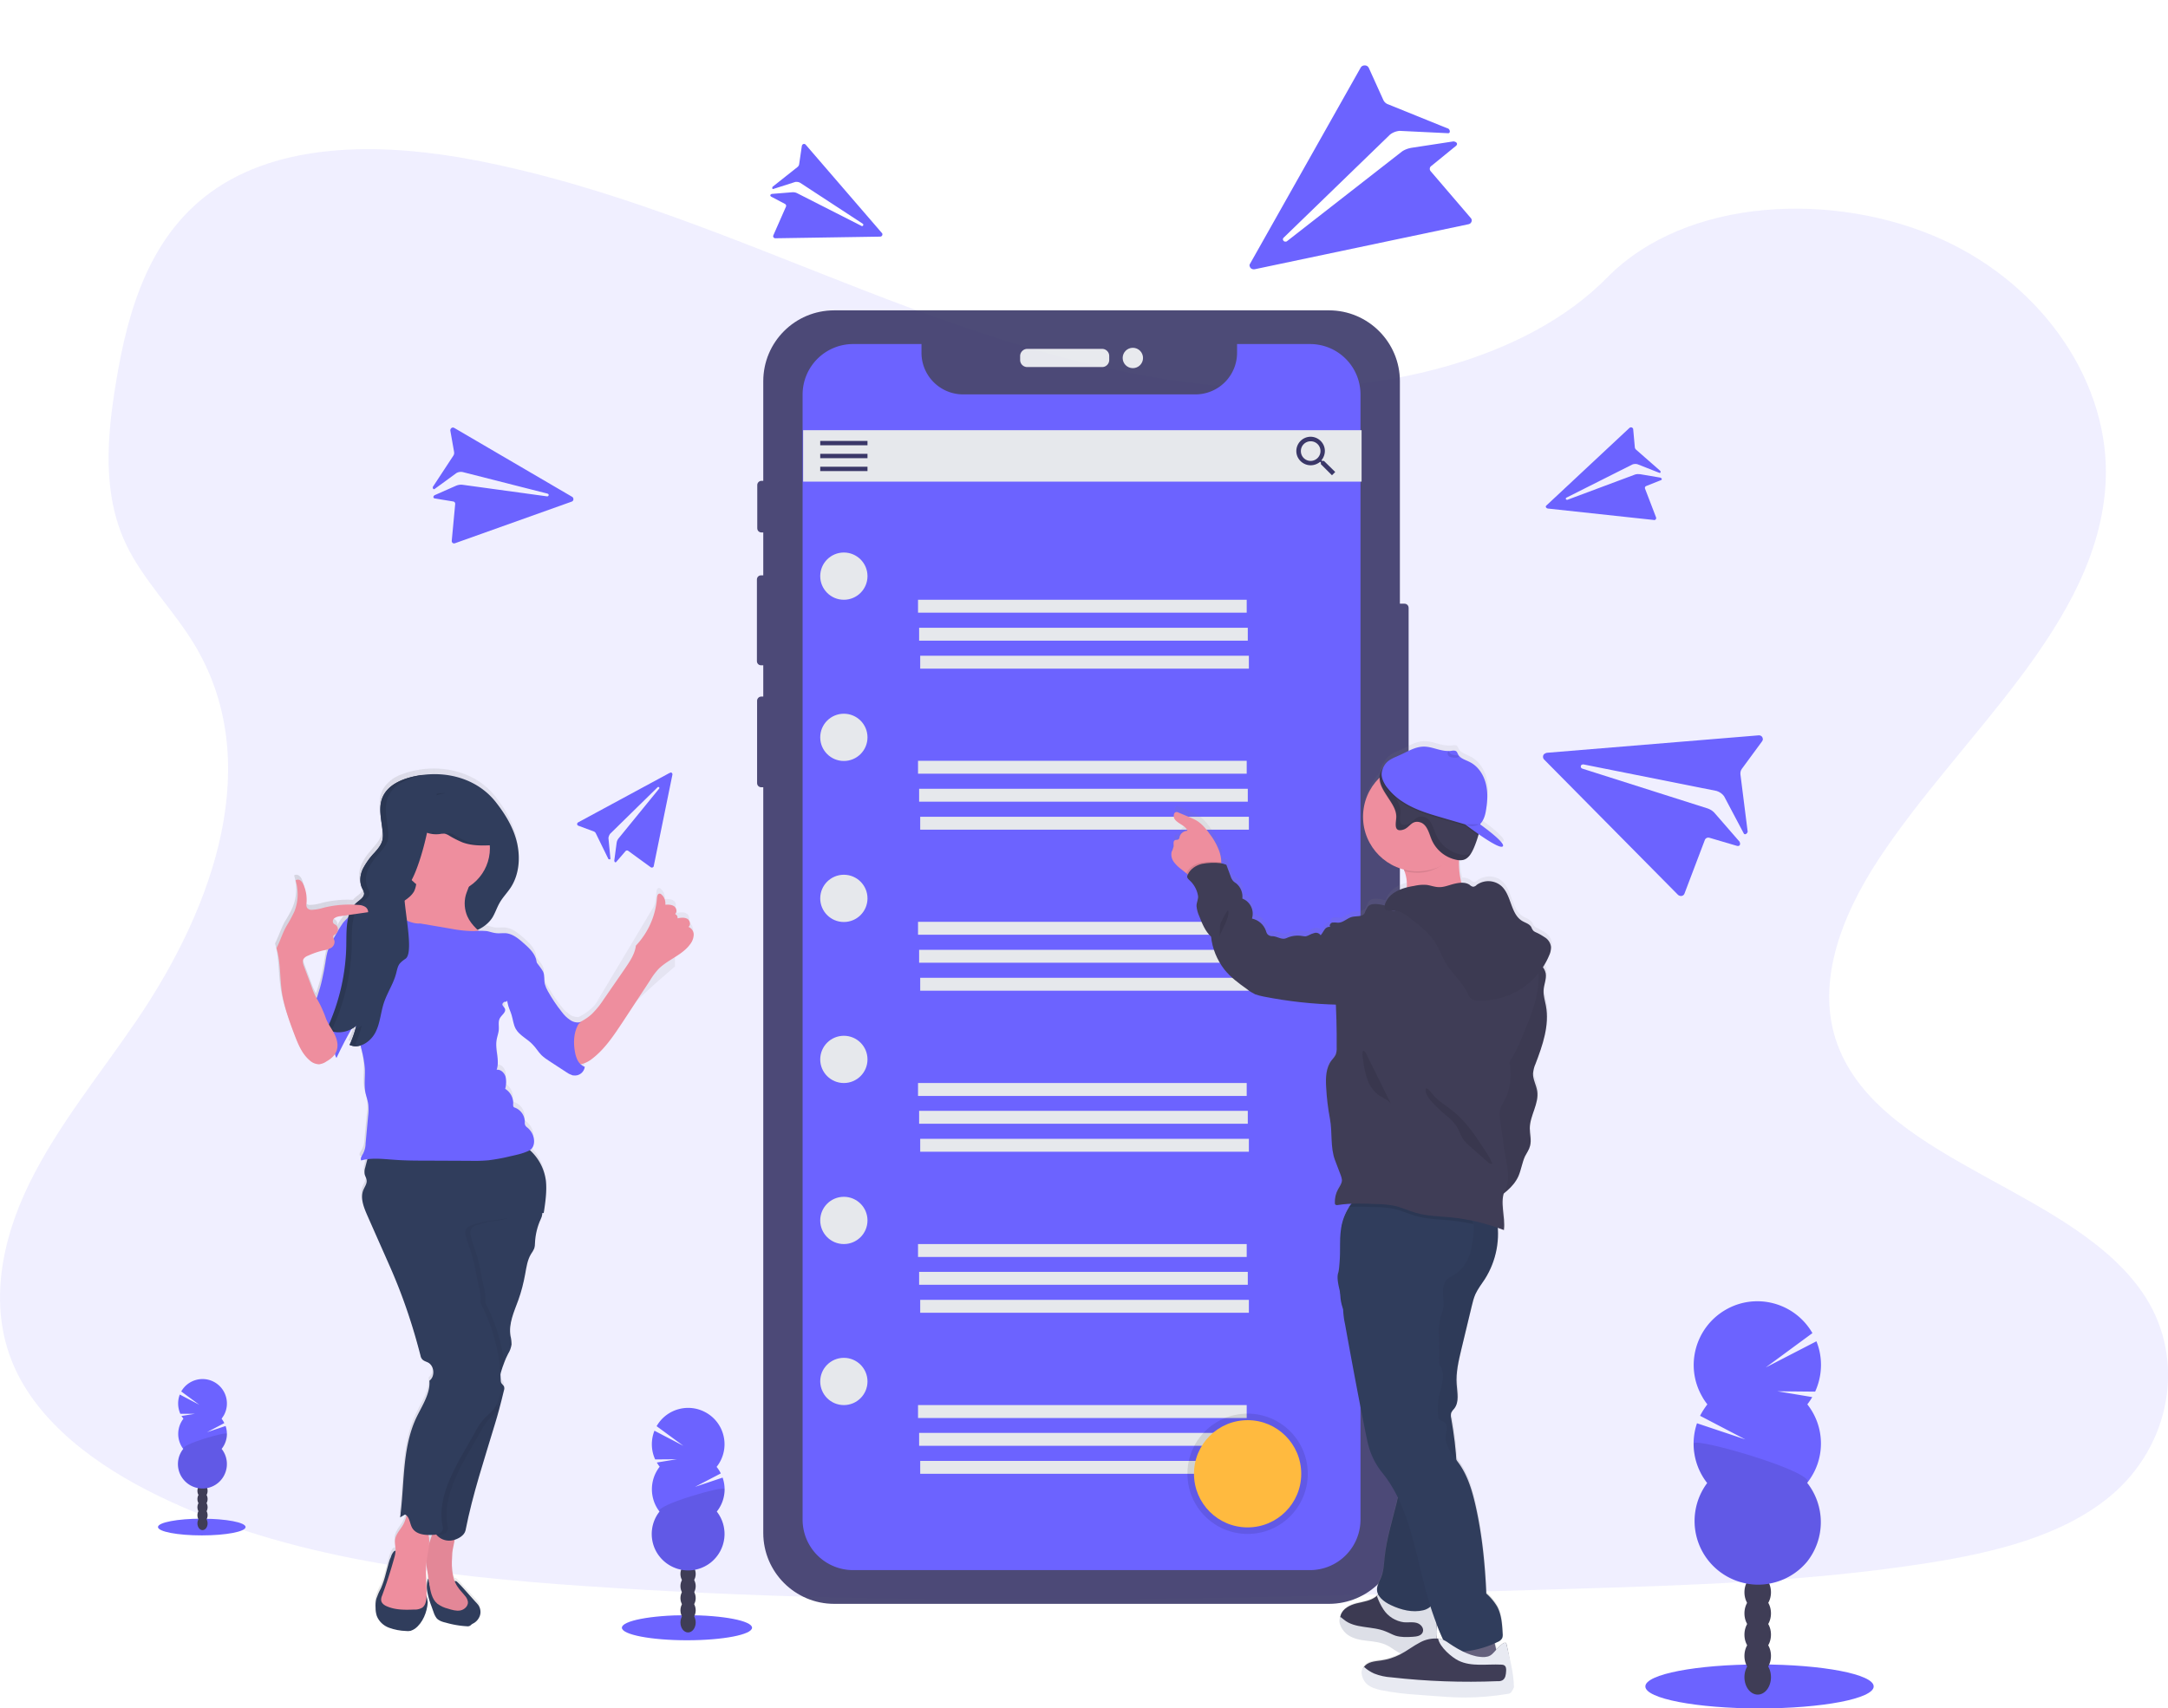
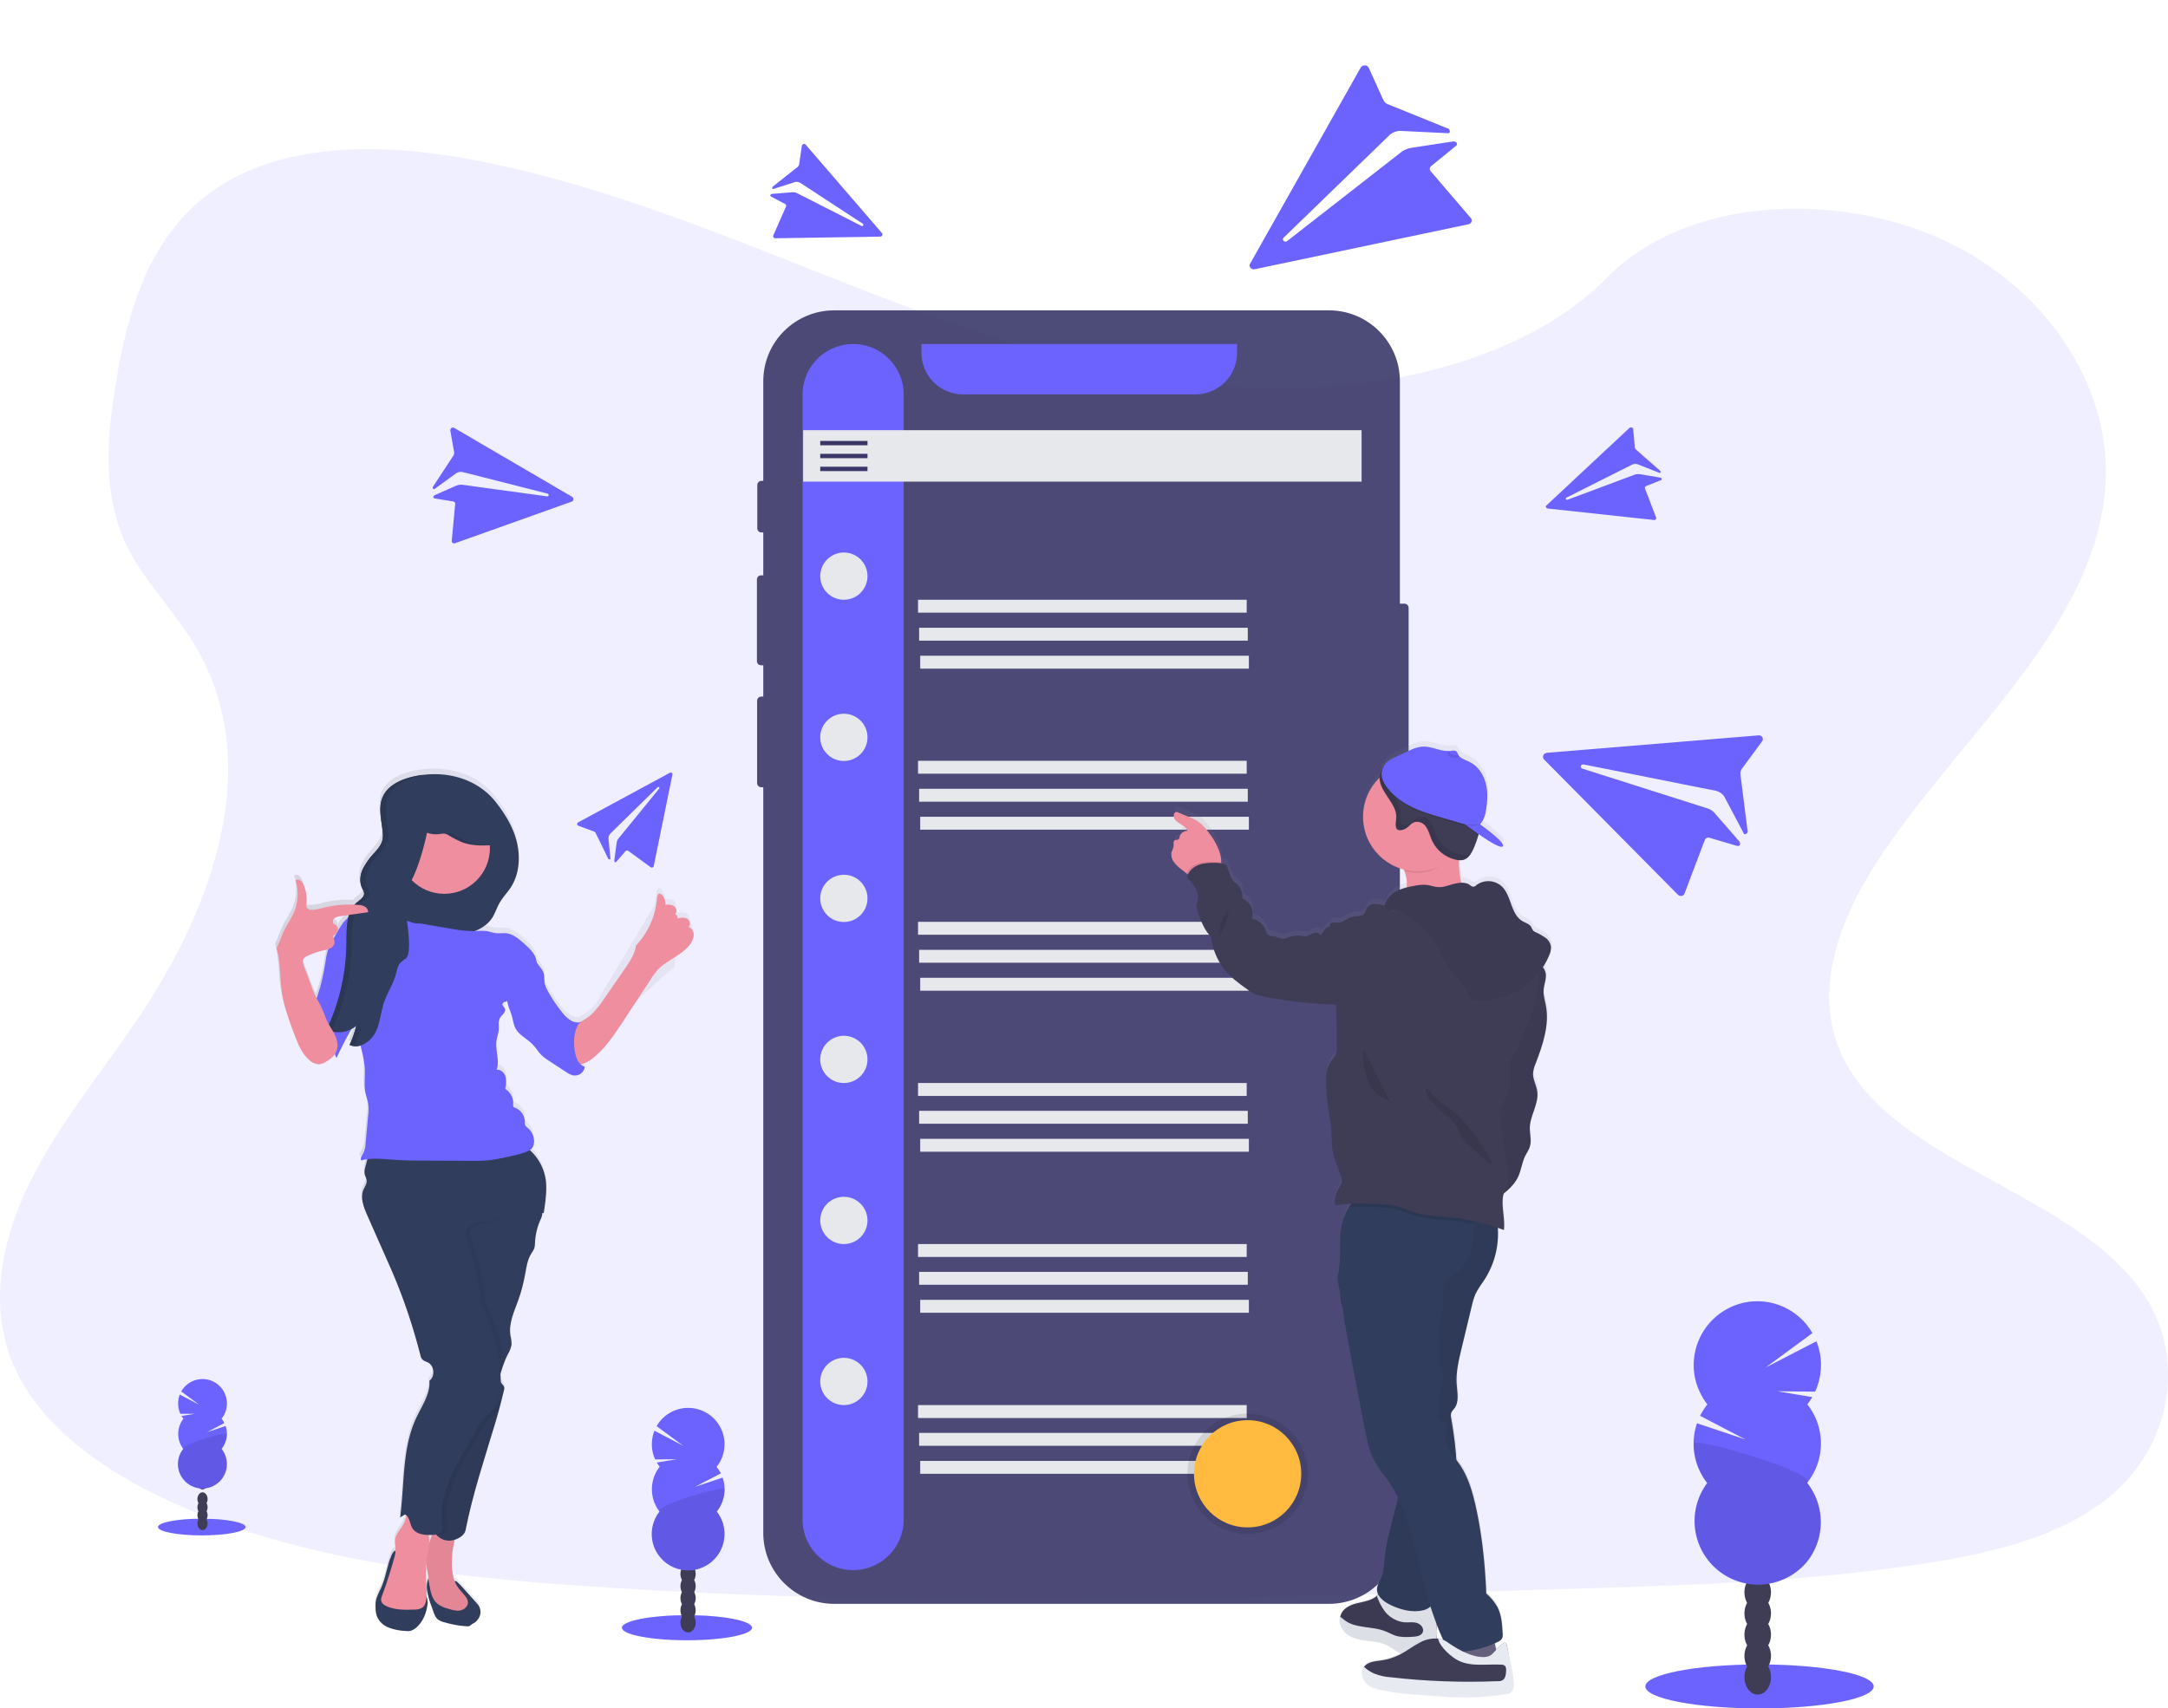
<svg xmlns="http://www.w3.org/2000/svg" viewBox="0 0 1192.6 940">
  <style>
		.st2{fill:#3a3768}.st3{fill:#e6e8ec}.st4{fill:#6c63ff}.st5{opacity:.1;enable-background:new}.st8{fill:#ee8e9e}.st10{fill:#3f3d56}.st11{opacity:5.000000e-02;enable-background:new}.st12{fill:#e8eaf2}.st13{fill:#303d5c}.st14{opacity:.1;fill:#3f3d56;enable-background:new}
	</style>
  <path id="Path_1688" d="M692.9 213.6c-76.5-2.6-149.3-27.3-218.8-54.3s-138.4-56.9-213-71.2c-48-9.2-102.9-10.5-141.6 15.2-37.2 24.7-49.2 67.5-55.7 107.1-4.9 29.8-7.7 61.2 5.6 89.2 9.3 19.4 25.7 35.7 37.1 54.3 39.5 64.6 11.6 144.4-31.3 207.5-20.1 29.6-43.4 57.9-58.9 89.4s-22.7 67.6-9.1 99.8c13.5 31.9 45.5 55.8 80.2 72.6 70.5 34.2 153.6 44 234.6 49.5 179.4 12.3 359.7 7 539.5 1.6 66.6-2 133.4-4 198.9-14.3 36.3-5.7 73.9-14.8 100.3-36.7 33.5-27.8 41.8-74.9 19.4-109.8-37.7-58.5-141.8-73-168.1-135.7-14.5-34.5.4-73 21.4-105 45.2-68.7 120.9-129 124.9-207.5 2.7-53.9-33.7-108-89.9-133.5-59-26.8-140.8-23.4-184.3 20.9-44.9 45.7-123.7 63.2-191.2 60.9z" opacity=".1" fill="#6c63ff" />
  <g id="Group_367" transform="translate(416.37 82.46)" opacity=".9">
    <path id="Rectangle_219" class="st2" d="M350.3 249.7h5.9c1.3 0 2.3 1 2.3 2.3v81.7c0 1.3-1 2.3-2.3 2.3h-5.9c-1.3 0-2.3-1-2.3-2.3V252c.1-1.3 1.1-2.3 2.3-2.3z" />
    <path id="Rectangle_220" class="st2" d="M2.5 182.1h1.3c1.3 0 2.3 1 2.3 2.3v23.8c0 1.3-1 2.3-2.3 2.3H2.5c-1.3 0-2.3-1-2.3-2.3v-23.8c0-1.2 1-2.3 2.3-2.3z" />
    <path id="Rectangle_221" class="st2" d="M2.3 234.1h2c1.3 0 2.3 1 2.3 2.3v44.9c0 1.3-1 2.3-2.3 2.3h-2c-1.3 0-2.3-1-2.3-2.3v-44.9c0-1.3 1-2.3 2.3-2.3z" />
    <path id="Rectangle_222" class="st2" d="M2.4 300.8h1.7c1.3 0 2.3 1 2.3 2.3v45.3c0 1.3-1 2.3-2.3 2.3H2.4c-1.3 0-2.3-1-2.3-2.3v-45.3c0-1.2 1-2.3 2.3-2.3z" />
    <path id="Rectangle_223" class="st2" d="M42.5 88.3h272.2c21.5 0 39 17.5 39 39V761c0 21.5-17.5 39-39 39H42.5c-21.5 0-39-17.5-39-39V127.3c0-21.6 17.5-39 39-39z" />
    <path id="Rectangle_224" class="st3" d="M148.7 109.5h41.2c2.1 0 3.9 1.7 3.9 3.9v2.2c0 2.1-1.7 3.9-3.9 3.9h-41.2a3.9 3.9 0 0 1-3.9-3.9v-2.2c0-2.1 1.8-3.9 3.9-3.9z" />
    <circle id="Ellipse_95" class="st3" cx="206.8" cy="114.5" r="5.6" />
  </g>
-   <path id="Path_1689" class="st4" d="M720.6 189.3h-40.1v4.8a22.9 22.9 0 0 1-22.9 22.9H529.8a22.9 22.9 0 0 1-22.9-22.9v-4.8h-37.6a27.8 27.8 0 0 0-27.8 27.8v619a27.8 27.8 0 0 0 27.8 27.8h251.3a27.8 27.8 0 0 0 27.8-27.8v-619c0-15.4-12.4-27.8-27.8-27.8z" />
+   <path id="Path_1689" class="st4" d="M720.6 189.3h-40.1v4.8a22.9 22.9 0 0 1-22.9 22.9H529.8a22.9 22.9 0 0 1-22.9-22.9v-4.8h-37.6a27.8 27.8 0 0 0-27.8 27.8v619a27.8 27.8 0 0 0 27.8 27.8a27.8 27.8 0 0 0 27.8-27.8v-619c0-15.4-12.4-27.8-27.8-27.8z" />
  <path id="Rectangle_225" class="st3" d="M441.8 236.7H749V265H441.8z" />
  <path id="Rectangle_226" class="st2" d="M451.2 242.6h26v2.4h-26z" />
  <path id="Rectangle_227" class="st2" d="M451.2 249.7h26v2.4h-26z" />
  <path id="Rectangle_228" class="st2" d="M451.2 256.8h26v2.4h-26z" />
-   <path id="Path_1690" class="st2" d="M728.3 253.6h-1l-.4-.3c1.2-1.5 1.9-3.3 1.9-5.2 0-4.3-3.6-7.8-7.9-7.8a7.9 7.9 0 0 0-7.8 7.9c0 4.3 3.6 7.8 7.9 7.8 1.9 0 3.7-.7 5.2-1.9l.4.3v1l6.1 6.1 1.8-1.8-6.2-6.1zm-7.3 0c-3 0-5.4-2.4-5.4-5.4 0-3 2.4-5.4 5.4-5.4a5.38 5.38 0 0 1 3.8 9.2c-1 1-2.4 1.6-3.8 1.6z" />
  <circle id="Ellipse_96" class="st3" cx="464.2" cy="317" r="13" />
  <path id="Rectangle_229" class="st3" d="M505 330h180.8v7.1H505z" />
  <path id="Rectangle_230" class="st3" d="M505.6 345.4h180.8v7.1H505.6z" />
  <path id="Rectangle_231" class="st3" d="M506.2 360.8H687v7.1H506.2z" />
  <circle id="Ellipse_97" class="st3" cx="464.2" cy="405.7" r="13" />
  <path id="Rectangle_232" class="st3" d="M505 418.6h180.8v7.1H505z" />
  <path id="Rectangle_233" class="st3" d="M505.6 434h180.8v7.1H505.6z" />
  <path id="Rectangle_234" class="st3" d="M506.2 449.4H687v7.1H506.2z" />
  <circle id="Ellipse_98" class="st3" cx="464.2" cy="494.3" r="13" />
  <path id="Rectangle_235" class="st3" d="M505 507.2h180.8v7.1H505z" />
  <path id="Rectangle_236" class="st3" d="M505.6 522.6h180.8v7.1H505.6z" />
  <path id="Rectangle_237" class="st3" d="M506.2 538H687v7.1H506.2z" />
  <circle id="Ellipse_99" class="st3" cx="464.2" cy="582.9" r="13" />
  <path id="Rectangle_238" class="st3" d="M505 595.9h180.8v7.1H505z" />
  <path id="Rectangle_239" class="st3" d="M505.6 611.2h180.8v7.1H505.6z" />
  <path id="Rectangle_240" class="st3" d="M506.2 626.6H687v7.1H506.2z" />
  <circle id="Ellipse_100" class="st3" cx="464.2" cy="671.5" r="13" />
  <path id="Rectangle_241" class="st3" d="M505 684.5h180.8v7.1H505z" />
  <path id="Rectangle_242" class="st3" d="M505.6 699.8h180.8v7.1H505.6z" />
  <path id="Rectangle_243" class="st3" d="M506.2 715.2H687v7.1H506.2z" />
  <circle id="Ellipse_101" class="st3" cx="464.2" cy="760.1" r="13" />
  <path id="Rectangle_244" class="st3" d="M505 773.1h180.8v7.1H505z" />
  <path id="Rectangle_245" class="st3" d="M505.6 788.4h180.8v7.1H505.6z" />
  <path id="Rectangle_246" class="st3" d="M506.2 803.8H687v7.1H506.2z" />
  <circle id="Ellipse_102" class="st5" cx="686.3" cy="810.9" r="33.1" />
  <circle id="Ellipse_103" cx="686.3" cy="810.9" r="29.5" fill="#ffba3f" />
  <path id="Path_1691" class="st4" d="M314.8 273.4l-65-38c-.7-.4-1.5-.1-1.9.6-.1.2-.2.5-.2.8l2.1 11.9c.1.7 0 1.4-.4 2l-11.1 16.9c-.6.6 0 1.9.7 1.5l12.2-8.9c1-.5 2.1-.7 3.2-.5l46.8 11.9c.3.1.5.3.6.5.1.4-.1.9-.6 1h-.3l-46.7-6.4c-1.1-.1-2.2.1-3.2.5l-12 5.3c-.9.7-.8 1.7.4 1.8l9.8 1.6c.7 0 1.3.7 1.2 1.4l-1.9 20.3c-.1.7.5 1.4 1.2 1.4.2 0 .4 0 .6-.1l64.2-22.9c.7-.2 1.1-1 .9-1.7-.1-.5-.3-.7-.6-.9z" />
  <path id="Path_1692" class="st4" d="M850.8 278l45.6-42.6c.5-.4 1.2-.4 1.7.1.2.2.3.4.3.6l.9 9.9c0 .6.3 1.1.8 1.5l13 11.4c.6.3.5 1.5-.2 1.3l-12.2-4.8c-.9-.2-1.9-.2-2.8.2l-36.2 18.2c-.2.1-.3.3-.4.5 0 .4.3.7.7.7h.2l37.2-13.9c.9-.3 1.8-.3 2.8-.2l11.2 1.9c.9.4 1.1 1.2 0 1.5l-7.8 3.1c-.6.2-.9.8-.7 1.4l6.1 15.9c.2.6-.1 1.2-.7 1.4-.2.1-.3.1-.5 0l-58.4-6.3c-.6-.1-1.1-.6-1.1-1.2.1-.2.3-.4.5-.6z" />
  <path id="Path_1693" class="st4" d="M485.2 128.3l-42-48.7c-.4-.5-1.2-.6-1.7-.1-.2.2-.3.4-.4.7l-1.5 10.2c-.1.6-.4 1.1-.9 1.5l-13.5 10.7c-.6.3-.5 1.6.1 1.4l12.2-3.9c.9-.1 1.9 0 2.7.5l34.4 22.5c.2.1.3.3.3.6 0 .4-.3.7-.7.7-.1 0-.2 0-.3-.1l-35.6-18.1c-.9-.4-1.8-.5-2.7-.4l-11.1.9c-.9.3-1.1 1.1-.1 1.6l7.4 3.9c.5.2.8.9.6 1.4l-7 15.9c-.3.6 0 1.2.6 1.5.2.1.3.1.5.1l57.7-.9c.6 0 1.2-.5 1.2-1.1.1-.3 0-.6-.2-.8z" />
  <path id="Path_1694" class="st4" d="M687.6 145.2l60.9-108c.6-1.1 2.1-1.5 3.3-1 .5.2.8.6 1.1 1l8.1 17.9c.5 1 1.4 1.9 2.6 2.3l32.6 13.2c1.4.2 1.9 2.6.5 2.7L769.9 72c-2 .2-3.8.9-5.3 2.1l-58.5 56.7c-.3.3-.5.8-.3 1.2.2.7.9 1.1 1.7.9.2 0 .4-.1.6-.3l63.2-49.3c1.5-1 3.4-1.7 5.3-2l22.9-3.5c2 .2 2.8 1.6 1 2.8l-13 10.6c-1.1.7-1.3 2-.5 3l22.1 25.8c.8.9.6 2.2-.4 3a3 3 0 0 1-1 .4l-117.3 24.7c-1.3.3-2.6-.3-2.9-1.5-.2-.4-.2-1 .1-1.4z" />
  <path id="Path_1695" class="st4" d="M850.9 414.2l116.5-9.6c1.2-.1 2.2.7 2.3 1.9.1.5-.1 1-.4 1.4L958.2 423c-.7.9-.9 2-.8 3.1l3.9 30.9c.5 1.2-1.3 2.7-2 1.7l-10.9-20.6c-1-1.4-2.5-2.4-4.1-2.9l-73.2-14.6c-.4-.1-.8.1-1.2.3-.5.5-.4 1.3 0 1.7.1.1.3.2.5.3l69.2 22c1.6.6 3 1.6 4 2.9l13.3 15.3c.8 1.6 0 2.9-1.8 2.2l-14.6-4.3c-1.1-.4-2.3.1-2.7 1.2l-11.2 29.5c-.4 1.1-1.7 1.6-2.8 1.1-.2-.1-.5-.2-.7-.4l-73.7-74.5c-.8-.8-.8-2.2 0-3 .6-.4 1-.6 1.5-.7z" />
  <linearGradient id="Path_1696_1_" gradientUnits="userSpaceOnUse" x1="313.99" y1="613.62" x2="313.99" y2="614.62" gradientTransform="matrix(208.925 0 0 -524.702 -64852.07 322901.4)">
    <stop offset="0" stop-color="gray" stop-opacity=".25" />
    <stop offset=".54" stop-color="gray" stop-opacity=".12" />
    <stop offset="1" stop-color="gray" stop-opacity=".1" />
  </linearGradient>
  <path id="Path_1696" d="M645.6 471.7c1.1 1.5 2.5 2.9 4 4l3 2.4.9.6c0 .1-.1.1-.1.2-.2.4-.3 1-.3 1.5.2.6.6 1.1 1.1 1.5 2.5 2.3 4.1 5.3 4.8 8.6.4 1.9-.9 4-.8 5.9.2 1.9.7 3.8 1.5 5.5 1.6 4.1 3.3 8.3 6.5 11.3.8 6.6 3.3 12.8 7.3 18.1 3.4 4.3 7.9 7.6 12.4 10.8 1.4 1.1 2.9 2.1 4.6 2.9 1.5.5 3 .9 4.5 1.2 13.1 2.6 26.4 4.1 39.8 4.5.4 8 .5 15.9.5 23.8.1 1.3-.1 2.6-.5 3.9-.6 1.2-1.4 2.2-2.3 3.2-3 4.1-3.2 9.6-3 14.6.3 5.9 1 11.9 2.1 17.7 1.4 7.5.1 15.8 2.8 22.9 1.1 2.8 2.1 5.6 3.2 8.4.4.8.6 1.6.6 2.5 0 1.8-1.2 3.4-2.1 5-1.3 2.3-1.9 5-1.8 7.7 0 .3.1.6.2.9.3.5 1.1.4 1.6.3 2.3-.3 4.7-.6 7-.7-.4.5-.8 1.1-1.1 1.7-.6 1-1.1 2-1.5 3.1-.9 1.8-1.5 3.6-2 5.5-.1.3-.2.6-.2.8a57.08 57.08 0 0 0-.9 11.8c-.3 6.3-.6 12.9-1.3 14.8-.9 2.7.2 7.1 1.3 11.3.1 2.9.6 5.7 1.5 8.4.1 3 .4 6 1.1 8.9 3.7 20.6 7.5 41.1 11.6 61.6.4 1.8.7 3.6 1.2 5.3 1.5 5.7 4.2 11 7.9 15.6 3.2 4.1 6 8.5 8.3 13.2-.2 1.1-.5 2.2-.8 3.3-2.3 9.8-5.4 19.5-6.5 29.5-.4 4-.5 8.1-2.1 11.8-.8 1.9-2 3.7-2.1 5.7-.1 1.3.2 2.6.9 3.7-.3.2-.5.4-.8.6l-.4.4c-3 2.4-7 2.9-10.7 3.8-3.7 1-7.7 2.9-8.8 6.6-.1.2-.1.5-.2.7-.7 3.4 1.4 7 4.2 9 3.1 2.1 6.9 2.8 10.6 3.2s7.5.8 10.9 2.5c2.9 1.4 5.3 3.8 8.4 4.8l.5.2-2.1 1.2c-3.2 1.6-6.6 2.7-10.1 3.2-3.6.5-7.8.7-9.7 3.8-1.5 2.6-.4 6 1.8 8.1s5.2 2.9 8.1 3.6c6.6 1.3 13.3 2.1 20.1 2.5l6.6.5c6.3.5 12.8 1 19.2 1.1 7.9 0 15.8-.7 23.6-2.1.7 0 1.4-.4 1.9-.9.2-.5.3-1 .3-1.5-.2-8-1.2-16-3-23.8-.5-2.3-3.7.9-5.5 2.9-.2-1.2-.5-2.3-.8-3.5l1.4-.7c1.1-.4 2-1.1 2.6-2.1.3-.8.4-1.6.3-2.5-.3-5.2-.6-10.5-3-15-1.6-2.7-3.6-5.2-6-7.3-.7-16.2-2.3-32.4-5.8-48.2-1.8-8.1-4.1-16.2-8.7-23.1-.6-.9-1.2-1.7-1.8-2.6-.5-7.8-1.4-15.5-2.8-23.1-.3-1-.3-2.1 0-3.1.4-.9 1-1.7 1.7-2.3 2.8-3.6 1.7-8.8 1.3-13.4-.5-6.6 1.1-13.1 2.6-19.5l5.7-23.7c.5-2.2 1.1-4.4 2-6.6 1.3-3 3.4-5.6 5.2-8.3 5.3-8.4 7.8-18.3 7.2-28.2 1.1.4 2.1.8 3.2 1.2.8-6.6-2-14.2 0-20.4 3.4-2.5 6.2-5.8 8.1-9.6 1.6-3.5 2-7.5 3.6-10.9.9-2 2.2-3.8 2.8-5.9.8-3.2-.2-6.5-.2-9.7.1-7.1 5.3-13.6 4.1-20.6-.5-3.3-2.4-6.3-2.3-9.7.2-1.8.6-3.6 1.4-5.3 3.9-10.3 7.7-21.2 5.7-32.1-.5-2.8-1.4-5.5-1.3-8.3.2-3.2 1.7-6.3 1.2-9.6-.2-1.2-.7-2.4-1.4-3.3 1.4-2.1 2.6-4.4 3.5-6.8.6-1.4 1-2.8.9-4.3-.3-2.1-1.4-3.9-3-5.2-1.7-1.2-3.4-2.2-5.3-3.1-.6-.2-1.1-.6-1.6-1.1-.3-.5-.6-1.1-.9-1.7-1.1-1.8-3.3-2.4-5.1-3.5-6.4-3.9-5.8-14-11.3-19.2-3.8-3.4-9.5-3.7-13.7-.7-.5.5-1.2.9-1.9 1-.7-.2-1.4-.5-1.9-1.1-1.4-.9-3-1.4-4.6-1.3-1-4-1.5-8.2-1.4-12.3h.5c.6 0 1.3-.1 1.9-.2 2.8-.8 4.4-3.7 5.6-6.5 1-2.3 1.8-4.7 2.5-7.1.1-.2.1-.5.2-.7 5.4 3.8 11.7 7.8 13.2 6.9 2.8-1.5-12.4-12.3-12.4-12.3 1.8-1.6 2.8-4.4 3.2-7 .9-5 1.3-10.3.1-15.3s-4.2-9.7-8.7-12c-2-1.1-4.4-1.8-5.9-3.3-.2-.2-.4-.5-.6-.8-.1-.1-.2-.3-.2-.4-.2-.4-.4-.9-.6-1.2-.8-1-2.3-.7-3.6-.5h-1.1c-4.5.1-8.9-2.4-13.4-2.4-5 0-9.2 2.9-13.6 4.9-.9.4-1.7.8-2.5 1.1-2.7 1.3-4.9 2.7-6.3 5.8-.9 1-1.5 2.2-1.8 3.5-.1.6-.2 1.2-.2 1.8a30.27 30.27 0 0 0-.2 42.7c3.8 3.8 8.6 6.6 13.8 8l.3.9c.9 2.7 1.4 5.6 1.3 8.4v.6c-2.3.5-4.5 1.4-6.5 2.6-2.6 1.5-4.5 3.9-5.5 6.7-.1.2-.1.4-.2.6-1.6-.5-3.3-.8-5-.9-1.5 0-3.3.1-4.2 1.3-.4.5-.7 1-.8 1.6-.6.5-.7 1.5-1.1 2.2-1.3 2.2-4.6 1.5-7 2.1-2.7.7-4.8 3.2-7.6 3.2-1-.2-2.1-.2-3.2-.1-1.1.3-1.9 1.7-1.1 2.4-1.3-.1-2.5.5-3.2 1.5-.8 1-1.3 2.2-2.1 3.1-.7-1-2-1.5-3.3-1.3-1.2.3-2.4.7-3.5 1.4-.5.3-1 .4-1.5.5-.6 0-1.3 0-1.9-.2-3-.5-6-.1-8.7 1.2-2.4 1.1-4.7-1-7.4-1.1-1 0-1.9-.2-2.7-.8-.5-.6-.9-1.3-1.1-2.1-1.2-3.5-4.1-6.1-7.7-6.8 1.4-4.5-.9-9.4-5.3-11.1.4-3.2-.9-6.3-3.3-8.4-.6-.4-1.1-.8-1.7-1.3a7.6 7.6 0 0 1-1.5-2.8l-2.3-6.2c-1.1-.2-1.8-.6-2.8-.8v-.6c0-2.1-.4-4.2-1.1-6.2a35.1 35.1 0 0 0-5-9.1c-2.2-3.2-4.7-6.2-8-8.1-1.1-.6-2.3-1.1-3.4-1.6l-6-2.5c-.3-.2-.7-.3-1.1-.3-1.6 0-1.9 2.5-1.1 3.9 1.8 2.7 6 3.5 7.1 6.5-2 .1-3.8 1.4-4.3 3.4 0 .5-.2 1-.6 1.4-.5.4-1.4.2-2 .5-1.1.6-.6 2.2-.7 3.4-.2 1.1-.6 2.1-1.1 3.1-.9 2.2-.5 4.3.6 5.9zm144.7 423.2c0-.6-.1-1.2-.1-1.9.1.3.2.7.4 1 1.1 2.8 2.2 5.5 3.5 8.2l-.2-.1c-.9-.4-1.9-.7-2.9-.8-.3 0-.5 0-.8-.1.3-2 .3-4.2.1-6.3z" fill="url(#Path_1696_1_)" />
  <path id="Path_1697" class="st8" d="M773.9 487.7c-.1 4.4-1.6 8.7-1.8 13.1 13 .6 25.8-5.6 38.6-3.7-3.6-2.3-5.5-6.5-6.6-10.6a44.9 44.9 0 0 1-1.3-16.3c0-.3.1-.6.2-.9.5-2.1 1.7-5.2 1.4-6.9-.4-2.2-2.5-1.8-4.5-1.7-5.8.4-11.6 1.2-17.3 2.2-1.5.3-16 3.9-16.3 3.5 2.6 4.1 4.7 8.4 6.3 13 1 2.6 1.4 5.4 1.3 8.3z" />
  <path id="Path_1698" class="st8" d="M645.6 474.1c1.1 1.5 2.5 2.9 4 4l3 2.4a12 12 0 0 0 6.5 2.6c3.1.2 9.6-1.6 11.6-4.2.8-1.3 1.2-2.9 1.1-4.4 0-2.1-.4-4.2-1.1-6.2a35.1 35.1 0 0 0-5-9.1c-2.2-3.1-4.7-6.2-8-8-1.1-.6-2.3-1.1-3.4-1.6l-6-2.5c-.3-.2-.7-.3-1.1-.3-1.6 0-1.9 2.5-1.1 3.8 1.8 2.7 6 3.5 7.1 6.5-2 .1-3.8 1.4-4.3 3.3 0 .5-.2 1-.6 1.4-.5.4-1.4.2-2 .5-1.1.6-.6 2.2-.7 3.4-.3 1-.6 2.1-1.1 3-.4 1.9 0 3.8 1.1 5.4z" />
  <path id="Path_1699" d="M824.5 916c-1-1.1-2.6-.8-4-.6-7.5 1.2-15.1 1.8-22.6 1.8-1-4.6 1.8-9.1 2.7-13.8.1-1.2.4-2.4.9-3.5 1.1-2 3.5-3 5.7-3.5 4.1-.9 10.5-2.4 12.7 1.7 2.7 5 3.6 12.3 4.6 17.9z" fill="#65617d" />
  <path id="Path_1700" class="st10" d="M741.5 898.4c3.1 2.1 6.9 2.8 10.6 3.2s7.5.8 10.9 2.5c2.9 1.4 5.3 3.8 8.4 4.8 2.8.8 5.8.8 8.7.1 3.4-.6 7.1-1.9 9-4.9 1.6-2.6 1.5-6 1.2-9.1-.3-3.5-.5-7-.8-10.6 0-.9-.2-1.8-.7-2.5-2.5-3.6-8.5 1.5-11.8 1.5-5.1 0-10.6-2.8-14.3-6.2-.3-.3-.7-.6-1.1-.8-1.5-.7-2.9.6-4.2 1.6l-.4.4c-3 2.4-7 2.9-10.7 3.8s-7.7 2.9-8.8 6.5c-.1.2-.1.5-.2.7-.7 3.5 1.4 7.1 4.2 9z" />
  <path id="Path_1701" class="st11" d="M741.5 898.4c3.1 2.1 6.9 2.8 10.6 3.2s7.5.8 10.9 2.5c2.9 1.4 5.3 3.8 8.4 4.8 2.8.8 5.8.8 8.7.1 3.4-.6 7.1-1.9 9-4.9 1.6-2.6 1.5-6 1.2-9.1-.3-3.5-.5-7-.8-10.6 0-.9-.2-1.8-.7-2.5-2.5-3.6-8.5 1.5-11.8 1.5-5.1 0-10.6-2.8-14.3-6.2-.3-.3-.7-.6-1.1-.8-1.5-.7-2.9.6-4.2 1.6l-.4.4c-3 2.4-7 2.9-10.7 3.8s-7.7 2.9-8.8 6.5c-.1.2-.1.5-.2.7-.7 3.5 1.4 7.1 4.2 9z" />
  <path id="Path_1702" class="st12" d="M741.5 899.6c3.1 2.1 6.9 2.8 10.6 3.2s7.5.8 10.9 2.5c2.9 1.4 5.3 3.8 8.4 4.8 2.8.8 5.8.8 8.7.1 3.7-.8 6.9-2.9 9-6 1.6-2.6 1.5-6 1.2-9.1-.3-3.5-.5-7-.8-10.6 0-.9-.2-1.8-.7-2.5-2.5-3.6-8.5 1.5-11.8 1.5-5.1 0-10.6-2.8-14.3-6.2-.3-.3-.7-.6-1.1-.8-1.5-.7-2.9.6-4.2 1.6.9 2.6 2.1 5.1 3.6 7.4 2.5 3.9 6.7 6.5 11.3 7.1 2.3.2 4.6-.3 6.9.3s4.2 2.8 3.5 5-3.5 2.6-5.7 2.7c-3.2.2-6.3.3-9.3-.6-1.8-.6-3.5-1.6-5.3-2.3-7.5-3.2-17-1.4-23.2-6.6-.6-.5-1.2-1-1.9-1.5-1.7 3.4 1.4 8.1 4.2 10z" />
  <path id="Path_1703" class="st11" d="M741.5 899.6c3.1 2.1 6.9 2.8 10.6 3.2s7.5.8 10.9 2.5c2.9 1.4 5.3 3.8 8.4 4.8 2.8.8 5.8.8 8.7.1 3.7-.8 6.9-2.9 9-6 1.6-2.6 1.5-6 1.2-9.1-.3-3.5-.5-7-.8-10.6 0-.9-.2-1.8-.7-2.5-2.5-3.6-8.5 1.5-11.8 1.5-5.1 0-10.6-2.8-14.3-6.2-.3-.3-.7-.6-1.1-.8-1.5-.7-2.9.6-4.2 1.6.9 2.6 2.1 5.1 3.6 7.4 2.5 3.9 6.7 6.5 11.3 7.1 2.3.2 4.6-.3 6.9.3s4.2 2.8 3.5 5-3.5 2.6-5.7 2.7c-3.2.2-6.3.3-9.3-.6-1.8-.6-3.5-1.6-5.3-2.3-7.5-3.2-17-1.4-23.2-6.6-.6-.5-1.2-1-1.9-1.5-1.7 3.4 1.4 8.1 4.2 10z" />
  <path id="Path_1704" class="st13" d="M823.1 669.7c2.4 11.8.1 24-6.3 34.1-1.8 2.7-3.8 5.3-5.2 8.3-.9 2.1-1.5 4.3-2 6.5l-5.7 23.7c-1.5 6.3-3.1 12.9-2.6 19.4.3 4.6 1.5 9.7-1.3 13.3-.7.7-1.3 1.5-1.7 2.3-.3 1-.3 2.1 0 3.1 2.9 17.1 5 35.1-.2 51.7-4.7 15-5 31.7-9 46.9-.5 1.9-1.1 3.9-2.5 5.2-1.1.9-2.4 1.5-3.7 1.8-5.9 1.4-12.2-.2-17.7-2.8-3.9-1.8-8.1-5-7.7-9.2.2-2 1.3-3.8 2.1-5.7 1.6-3.7 1.7-7.8 2.1-11.7 1.1-10 4.1-19.6 6.5-29.3s3.9-19.9 1.9-29.8c-4-20.3-10.5-40.1-19.2-58.9-.4-1-1-1.9-1.8-2.6-.9-.5-1.7-1.1-2.5-1.7-.6-.9-1-2-1.1-3.1-.9-3.1-3.4-5.4-5.2-8.1-4.3-6.9-3-15.7-2.8-23.9.2-7.9-1-15.9.3-23.7s5.8-15.8 13.3-18.3c3.7-1.2 7.8-.9 11.7-.5 20.7 1.8 40.9 5.5 60.3 13z" />
  <path id="Path_1705" class="st11" d="M823.1 669.7c2.4 11.8.1 24-6.3 34.1-1.8 2.7-3.8 5.3-5.2 8.3-.9 2.1-1.5 4.3-2 6.5l-5.7 23.7c-1.5 6.3-3.1 12.9-2.6 19.4.3 4.6 1.5 9.7-1.3 13.3-.7.7-1.3 1.5-1.7 2.3-.3 1-.3 2.1 0 3.1 2.9 17.1 5 35.1-.2 51.7-4.7 15-5 31.7-9 46.9-.5 1.9-1.1 3.9-2.5 5.2-1.1.9-2.4 1.5-3.7 1.8-5.9 1.4-12.2-.2-17.7-2.8-3.9-1.8-8.1-5-7.7-9.2.2-2 1.3-3.8 2.1-5.7 1.6-3.7 1.7-7.8 2.1-11.7 1.1-10 4.1-19.6 6.5-29.3s3.9-19.9 1.9-29.8c-4-20.3-10.5-40.1-19.2-58.9-.4-1-1-1.9-1.8-2.6-.9-.5-1.7-1.1-2.5-1.7-.6-.9-1-2-1.1-3.1-.9-3.1-3.4-5.4-5.2-8.1-4.3-6.9-3-15.7-2.8-23.9.2-7.9-1-15.9.3-23.7s5.8-15.8 13.3-18.3c3.7-1.2 7.8-.9 11.7-.5 20.7 1.8 40.9 5.5 60.3 13z" />
  <path id="Path_1706" class="st13" d="M738.8 719.4c.1 3.1.4 6.1 1.1 9.2 3.7 20.5 7.5 40.9 11.6 61.2.4 1.8.7 3.5 1.2 5.3 1.5 5.7 4.2 11 7.9 15.5 17.2 21.4 18.7 52.6 28 78.4.6 1.8 1.3 3.5 1.9 5.3 1.7 4.4 3.6 8.7 5.8 12.8.2.6.7 1.1 1.2 1.5.6.3 1.2.4 1.9.4 8.4 0 16.7-1.8 24.3-5.5 1.1-.4 2-1.1 2.6-2.1.3-.8.4-1.6.3-2.5-.3-5.1-.6-10.4-3-14.9a29.5 29.5 0 0 0-6-7.2c-.7-16.1-2.3-32.2-5.8-47.9-1.8-8-4.1-16.1-8.7-22.9-3.4-5-8.4-10-7.8-16 .3-2.7 1.4-6-.8-7.5-.9-.7-2.3-.8-3-1.8-.3-.5-.4-1-.4-1.5-.4-4.2-.2-8.3.8-12.4.8-2.7 1.4-5.4 1.8-8.1.3-2.8-.2-5.8-2-7.8-.1-5.5 0-11.3-.1-16.8-.2-3.1.1-6.3.8-9.4.4-1.4 1.1-2.8 1.4-4.3 1.2-5.3-1.7-11.6 1.7-15.8 1.4-1.8 3.6-2.6 5.5-3.9 3.7-2.5 6.2-6.6 7.6-10.9 1.2-4.3 1.9-8.8 2.1-13.3.1-1 .1-1.9 0-2.9-.1-.5-.2-1-.4-1.4-1.1-2.4-3.9-3.3-6.5-3.9-16.2-3.9-32.8-5.8-49.5-5.8-6.2-4.2-9.6-2.7-12.2 1.8-1.5 2.7-2.6 5.6-3.5 8.5-1.2 3.6-1.3 23.8-2.4 27.4-1.7 4.6 2.6 14.2 2.6 19.2z" />
  <path id="Path_1707" class="st10" d="M850.3 535.6c.5 3.2-1.1 6.3-1.2 9.5-.1 2.8.8 5.5 1.3 8.3 2 10.8-1.8 21.7-5.7 31.9-.8 1.7-1.2 3.5-1.4 5.3-.1 3.3 1.8 6.4 2.3 9.7 1.1 6.9-4 13.5-4.1 20.5 0 3.2 1 6.5.2 9.6-.5 2.1-1.8 3.9-2.8 5.8-1.6 3.5-2.1 7.4-3.6 10.9-2.8 6.3-8.9 10.4-14.7 14.2-3.3-1.1-6.8-2.4-8.7-5.4-.8-1.5-1.3-3.1-1.5-4.7-1.3-7.2-1.2-14.5-1.2-21.8-.1-6.3.2-12.5 1-18.8 1.2-7.9 3.7-15.5 5.6-23.3 2.3-9.8 3.5-20 7.1-29.4 3.2-8.3 8.1-15.7 13.4-22.8 2-2.7 3.6-6.6 7.4-6 3.3.6 5.9 3.1 6.6 6.5z" />
  <path id="Path_1708" class="st11" d="M850.3 535.6c.5 3.2-1.1 6.3-1.2 9.5-.1 2.8.8 5.5 1.3 8.3 2 10.8-1.8 21.7-5.7 31.9-.8 1.7-1.2 3.5-1.4 5.3-.1 3.3 1.8 6.4 2.3 9.7 1.1 6.9-4 13.5-4.1 20.5 0 3.2 1 6.5.2 9.6-.5 2.1-1.8 3.9-2.8 5.8-1.6 3.5-2.1 7.4-3.6 10.9-2.8 6.3-8.9 10.4-14.7 14.2-3.3-1.1-6.8-2.4-8.7-5.4-.8-1.5-1.3-3.1-1.5-4.7-1.3-7.2-1.2-14.5-1.2-21.8-.1-6.3.2-12.5 1-18.8 1.2-7.9 3.7-15.5 5.6-23.3 2.3-9.8 3.5-20 7.1-29.4 3.2-8.3 8.1-15.7 13.4-22.8 2-2.7 3.6-6.6 7.4-6 3.3.6 5.9 3.1 6.6 6.5z" />
  <path id="Path_1709" class="st5" d="M766.3 466.3c2.6 4.1 4.7 8.4 6.3 13 2.3.6 4.7.9 7.2.9 9.4 0 16-5.3 21.5-12 .5-2.1 3.4-4.2 3.1-5.9-.4-2.2-2.5-1.8-4.5-1.7-5.8.4-11.6 1.2-17.3 2.2-1.5.3-16.1 4-16.3 3.5z" />
  <circle id="Ellipse_104" class="st8" cx="779.8" cy="449.4" r="30" />
  <path id="Path_1710" class="st5" d="M741.9 664.1c5.2-.3 10.4-.1 15.6.1 3.3 0 6.5.4 9.7 1 3.9.9 7.6 2.7 11.5 3.8 6.2 1.8 12.8 1.9 19.2 2.5 4.2.4 8.4 1.1 12.6 2-.1-.5-.2-1-.4-1.4-1.1-2.4-3.9-3.3-6.5-3.9-16.2-3.9-32.8-5.8-49.5-5.8-6.1-4.2-9.6-2.7-12.2 1.7z" />
  <path id="Path_1711" class="st10" d="M762.3 498.4c1.3 1.5 3.1 3.2 5 2.7.7-.2 1.4-.6 1.9-1.1 3.5-2.2 7.7-2.8 11.8-3.4 8.2-1.2 16.3-3 24.3-5.4 2.3-.8 4.7-1.3 7.2-1.5 5.1 0 9.6 3.4 12.8 7.4s5.4 8.6 8.6 12.6c2.2 2.9 4.9 5.4 7 8.3 5.3 7.5 6.3 17.2 5 26.3-1.3 9-5 17.6-8.5 26-1.9 4.9-4.2 9.6-7 14.1 1.2 6.9.6 14.7-2.7 20.9-1.1 2-2.4 4-2.7 6.2-.2 1.5-.1 3 .2 4.5l1.5 10.8c.5 3.3.9 6.6 1.5 9.9 1.1 6 2.6 12.5-.2 17.9-3.3 6.5.2 14.8-.7 22.2-9.4-3.6-19.2-6-29.3-7-6.4-.6-13-.7-19.2-2.5-3.9-1.1-7.6-2.9-11.5-3.8-3.2-.6-6.4-1-9.7-1-7.2-.3-14.4-.6-21.5.5-.6.1-1.3.1-1.6-.3-.2-.3-.2-.5-.2-.8-.1-2.7.5-5.3 1.8-7.6.9-1.6 2.1-3.2 2.1-5-.1-.9-.3-1.7-.6-2.5l-3.2-8.4c-2.7-7.1-1.4-15.3-2.8-22.8-1.1-5.8-1.8-11.7-2.1-17.6-.3-5.1-.1-10.6 3-14.6.9-1 1.7-2 2.3-3.2.4-1.2.6-2.5.5-3.8.1-10.1-.2-20.2-.8-30.3 2.7-4.8 5.4-9.7 8.1-14.4 3.1-5.6 6.2-11.2 7.5-17.5.8-4.1.8-8.4 1.4-12.6.1-1.1.4-2.1 1.1-2.9 1.1-1.2 2.7-1.3 4.2-1.3 1.8.1 3.7.4 5.5 1z" />
  <path id="Path_1712" class="st5" d="M652.6 480.5a12 12 0 0 0 6.5 2.6c3.1.2 9.6-1.6 11.6-4.2.8-1.3 1.2-2.9 1.1-4.4-.4-.1-.9-.2-1.3-.2-3.4-.4-6.7-.2-10.1.4-3.2.7-6.4 2.7-7.8 5.8z" />
  <path id="Path_1713" class="st10" d="M752.3 545.3c-1.8 2.3-3.7 4.6-6.3 6-3 1.5-6.5 1.6-9.8 1.5-13.8-.3-27.6-1.8-41.2-4.5-1.5-.3-3.1-.7-4.5-1.2-1.6-.8-3.2-1.7-4.6-2.9-4.5-3.2-9-6.5-12.4-10.8-4-5.2-6.6-11.4-7.3-18-3.2-3-4.9-7.2-6.5-11.3-.8-1.7-1.3-3.6-1.5-5.5-.1-1.9 1.2-4 .8-5.9-.6-3.3-2.3-6.3-4.8-8.5-.5-.4-.9-.9-1.1-1.5-.1-.5 0-1 .3-1.5 1.4-3.1 4.5-5.1 7.8-5.9 3.3-.6 6.7-.8 10.1-.4 1.1.2 2.2.5 3.3.9l2.3 6.2c.3 1 .8 2 1.5 2.8.5.5 1.1.9 1.7 1.3 2.4 2 3.7 5.2 3.3 8.3 4.4 1.7 6.7 6.5 5.3 11 3.6.8 6.5 3.3 7.7 6.8.2.8.5 1.5 1.1 2.1.8.6 1.7.9 2.7.8 2.6.2 5 2.2 7.4 1.1 2.7-1.3 5.8-1.7 8.7-1.2.6.1 1.2.2 1.9.2.5-.1 1.1-.3 1.5-.5 1.1-.6 2.3-1.1 3.5-1.4 1.3-.3 2.5.2 3.3 1.3.8-.9 1.4-2.1 2.1-3.1.7-1.1 1.9-1.7 3.2-1.5-.8-.7 0-2.1 1.1-2.4 1.1-.1 2.1 0 3.2.1 2.8 0 4.9-2.5 7.6-3.2 2.5-.6 5.8.1 7-2.1.4-.8.5-1.8 1.3-2.3.5-.3 1.1-.3 1.7-.2 1.8.2 3.5.8 5.1 1.5 2.6 10.2 1.2 20.7-.8 31-.9 4.8-2.8 9.2-5.7 12.9z" />
  <path id="Path_1714" class="st5" d="M752.4 581.6l12.9 26c-1.4-2.4-4.3-3.3-6.7-4.9-2.9-2.1-5.1-5.1-6.3-8.5-1.2-3.4-2-7-2.4-10.6-.3-1.7-.8-4 0-5.5 1.4.4 1.9 2.3 2.5 3.5z" />
  <path id="Path_1715" class="st5" d="M789.5 603.7c2.9 2.9 6.5 5 9.7 7.6 7.5 6 12.8 14.1 18 22.2 1.5 2.1 2.7 4.4 3.7 6.7-.6.5-1.5 0-2.1-.5l-10.1-8.9c-1.2-1-2.4-2.2-3.4-3.4-1.8-2.4-2.5-5.3-4.1-7.8-1.7-2.4-3.8-4.5-6.2-6.3-2.3-2-13-11-10.4-14.6 1.9.9 3.4 3.5 4.9 5z" />
  <path id="Path_1716" class="st10" d="M767.4 490.9c3.2-2 7-2.9 10.7-3.5 2.2-.5 4.5-.7 6.8-.5 2.1.3 4.1 1.1 6.3 1.2 3 .2 5.8-1.1 8.7-1.8s6.2-1.1 8.6.6c.5.5 1.2.9 1.9 1 .7-.1 1.4-.4 1.9-1 4.2-3 9.9-2.7 13.7.7 5.5 5.1 4.9 15.2 11.3 19.1 1.8 1.1 4.1 1.6 5.1 3.5.2.6.5 1.1.9 1.7.4.5 1 .8 1.6 1.1 1.9.8 3.6 1.9 5.3 3 1.7 1.2 2.8 3.1 3 5.1 0 1.5-.3 3-.9 4.3a40.5 40.5 0 0 1-39.3 25.1c-1.5.1-2.9-.4-4.1-1.3-.6-.7-1.1-1.5-1.4-2.4-3-6.3-8.7-11-12.3-17.1-2.1-3.6-3.5-7.6-5.8-11.2-3.4-5.4-8.6-9.3-13.6-13.2-2.8-2.2-6-4.5-9.6-4.3-3.2.1-5.5.3-4.3-3.6.9-2.6 2.9-5 5.5-6.5z" />
  <path id="Path_1717" class="st11" d="M767.4 490.9c3.2-2 7-2.9 10.7-3.5 2.2-.5 4.5-.7 6.8-.5 2.1.3 4.1 1.1 6.3 1.2 3 .2 5.8-1.1 8.7-1.8s6.2-1.1 8.6.6c.5.5 1.2.9 1.9 1 .7-.1 1.4-.4 1.9-1 4.2-3 9.9-2.7 13.7.7 5.5 5.1 4.9 15.2 11.3 19.1 1.8 1.1 4.1 1.6 5.1 3.5.2.6.5 1.1.9 1.7.4.5 1 .8 1.6 1.1 1.9.8 3.6 1.9 5.3 3 1.7 1.2 2.8 3.1 3 5.1 0 1.5-.3 3-.9 4.3a40.5 40.5 0 0 1-39.3 25.1c-1.5.1-2.9-.4-4.1-1.3-.6-.7-1.1-1.5-1.4-2.4-3-6.3-8.7-11-12.3-17.1-2.1-3.6-3.5-7.6-5.8-11.2-3.4-5.4-8.6-9.3-13.6-13.2-2.8-2.2-6-4.5-9.6-4.3-3.2.1-5.5.3-4.3-3.6.9-2.6 2.9-5 5.5-6.5z" />
  <path id="Path_1718" class="st10" d="M751.8 925.4c2.2 2 5.2 2.9 8.1 3.5 6.6 1.3 13.3 2.1 20.1 2.5l6.6.5c6.3.5 12.8 1 19.2 1 7.9 0 15.8-.7 23.6-2 .7 0 1.4-.4 1.9-.9.2-.5.3-1 .3-1.5-.1-8-1.1-15.9-2.9-23.7-.7-3.2-6.5 4-6.7 4.2-1.6 1.8-2.8 2.6-5.2 2.8-6.6.4-14-3.7-19.2-7.2-1.1-.8-2.3-1.6-3.6-2.2-.9-.4-1.9-.7-2.9-.8-3.4-.3-6.8.4-9.8 2-3.9 2-7.4 4.8-11.3 6.8-3.2 1.6-6.6 2.7-10.1 3.2-3.6.5-7.8.7-9.7 3.8-1.7 2.5-.6 5.9 1.6 8z" />
  <path id="Path_1719" class="st12" d="M751.8 926.5c2.2 2 5.2 2.9 8.1 3.5 6.6 1.3 13.3 2.1 20.1 2.5l6.6.5c6.3.5 12.8 1 19.2 1 7.9 0 15.8-.7 23.6-2 .7 0 1.4-.4 1.9-.9.6-.8 1.1-1.7 1.5-2.7-.1-8-2.3-15.9-4.1-23.7-.7-3.2-6.5 4-6.7 4.2-1.6 1.8-2.8 2.6-5.2 2.8-6.6.4-14-3.7-19.2-7.2-1.1-.8-2.3-1.6-3.6-2.2-.9-.4-1.9-.7-2.9-.8.8 4.8 7.7 10.5 11.2 12.2 7.1 3.5 15.5 1.8 23.5 2.2.6 0 1.2.1 1.7.4 1 .6 1.1 2 1 3.1-.1 1.9-.3 4.1-2 5.1-.8.4-1.7.6-2.6.5-19.5.8-39.1.1-58.5-2.1-3.3-.2-6.5-.9-9.5-2.1-2-.9-3.9-2.1-5.5-3.6-2.9 2.1-.8 7.3 1.4 9.3z" />
  <path id="Path_1720" class="st10" d="M768.1 449.1c.1 3.1-2 9.1 3.8 7.4 3.5-1 4.4-5.1 8.8-4.2s5.4 6.3 6.9 9.8c2.5 5.7 7.6 9.8 13.7 11 1.2.3 2.5.3 3.8 0 2.8-.8 4.4-3.7 5.6-6.4 1-2.3 1.8-4.6 2.5-7 .5-1.7.8-3.4.9-5.2.1-1.2.1-2.4 0-3.6-.5-7-4.5-13.5-9.7-18.3-5.1-4.9-11.4-8.4-17.5-11.8-2-1.3-4.2-2.2-6.5-2.9-2.2-.5-4.6-.6-6.8-.3-3 .1-5.9.8-8.7 2-1.1.5-2.2 1.3-3.1 2.1a8.65 8.65 0 0 0-2.6 4.4c-1.1 4.5 1.8 8.7 4.1 12.3 2.1 3.3 4.7 6.7 4.8 10.7z" />
  <path id="Path_1721" class="st5" d="M670.6 515.6c1.2-3.2 6.4-11.8 4.9-14.8-1.6 2.2-2.9 4.6-4 7.1-.9 2.5-.1 5.7-.9 7.7z" />
  <path id="Path_1722" class="st5" d="M763.1 438.5c-2.4-3.6-5.3-7.7-4.2-12.3.5-2 1.7-3.8 3.4-5-.4.7-.7 1.4-.9 2.1-1.1 4.6 1.8 8.7 4.1 12.3 2.1 3.2 4.7 6.6 4.9 10.6.1 3.1-2 9.1 3.8 7.4 3.5-1 4.4-5.1 8.8-4.2s5.4 6.3 6.9 9.8c2.5 5.7 7.6 9.8 13.7 11 1.2.3 2.5.3 3.8 0 .6-.2 1.2-.5 1.8-.9-.9 1.8-2.4 3.1-4.3 3.8-1.2.3-2.5.3-3.8 0-6.1-1.2-11.2-5.3-13.7-11-1.5-3.5-2.4-8.9-6.9-9.8s-5.4 3.2-8.8 4.2c-5.8 1.7-3.7-4.3-3.8-7.4-.1-4-2.7-7.4-4.8-10.6z" />
  <path id="Path_1723" class="st5" d="M761.8 432.3c.5.9 1.1 1.7 1.8 2.5 1.2 1.5 2.6 3 4.1 4.2a39.19 39.19 0 0 0 8.4 5.5c5.7 2.9 11.8 4.7 17.9 6.4l12 3.5c1.5 1.1 4.2 3.1 7.1 5.2.5-1.7.8-3.4.9-5.2.1-1.2.1-2.4 0-3.6-.5-7-4.5-13.5-9.7-18.3s-11.4-8.4-17.5-11.8c-2-1.3-4.2-2.2-6.5-2.9-2.2-.5-4.6-.6-6.8-.3-3 .1-5.9.8-8.7 2-1.1.5-2.2 1.3-3.1 2.1-.7 1-1.2 2.1-1.5 3.2-.7 2.7.3 5.3 1.6 7.5z" />
  <path id="Path_1724" class="st4" d="M761.8 431.5c.5.9 1.1 1.7 1.8 2.5 1.2 1.5 2.6 3 4.1 4.2.9.8 1.8 1.5 2.8 2.2 1.8 1.2 3.7 2.4 5.6 3.3 5.7 2.9 11.8 4.6 17.9 6.4l12 3.5c4.2 3.2 18.2 13.5 20.5 12.2 2.8-1.5-12.4-12.3-12.4-12.3l-.7.5c2.2-1.4 3.4-4.6 3.9-7.4.9-5 1.3-10.2.1-15.2s-4.2-9.7-8.7-12c-2-1.1-4.4-1.7-5.9-3.3a5.55 5.55 0 0 1-.8-1.2c-.2-.4-.4-.9-.6-1.2-.8-1-2.3-.7-3.6-.5h-1.1c-4.5.1-8.9-2.4-13.4-2.4-5 0-9.2 2.9-13.6 4.8-.9.4-1.7.8-2.5 1.1-3.2 1.5-5.6 3-6.9 7.3-.8 2.7.2 5.3 1.5 7.5z" />
  <path id="Path_1725" class="st5" d="M796.6 413.4c-.2.3-.3.7-.3 1.1 0 .6.3 1.2.7 1.6.6.4 1.2.6 1.9.7.5.1 1 .1 1.5.1.7.1 1.3-.1 1.9-.3.1-.1.2-.1.3-.2-.2-.2-.4-.5-.6-.8-.1.1-.2.1-.7 0-.8 0-1.6-.2-2.4-.4-.3-.1-.6-.2-.9-.4-.4-.3-.7-.8-.9-1.3l-.5-.1z" />
  <path id="Path_1726" class="st5" d="M813.7 453.5c-.6.4-1.4.7-2.1.8l-1.6.3c-1.4 0-2.7-.4-3.9-1.1" />
  <path id="Rectangle_247" class="st14" d="M212.4 439.9H267v26.8h-54.6z" />
  <path id="Rectangle_248" class="st14" d="M212.4 515.1H267v26.8h-54.6z" />
  <path id="Rectangle_249" class="st14" d="M212.4 590.3H267v26.8h-54.6z" />
  <path id="Rectangle_250" class="st14" d="M212.4 665.5H267v26.8h-54.6z" />
  <linearGradient id="Path_1727_1_" gradientUnits="userSpaceOnUse" x1="313.63" y1="614.19" x2="314.63" y2="614.19" gradientTransform="matrix(229.22 0 0 -472.059 -71737.31 290593.06)">
    <stop offset="0" stop-color="gray" stop-opacity=".25" />
    <stop offset=".54" stop-color="gray" stop-opacity=".12" />
    <stop offset="1" stop-color="gray" stop-opacity=".1" />
  </linearGradient>
  <path id="Path_1727" d="M378.3 507.1c1.5-1 .9-3.6-.7-4.5s-3.5-.6-5.3-.3c.2-.9-.3-1.8-1.1-2.3v-.4c1.1-1 .6-3.1-.6-4s-3.2-1-4.9-.9c.2-2.1-.6-4.2-2.1-5.6-.3-.3-.7-.5-1.1-.5-1 0-1.3 1.3-1.4 2.3-.2 2.6-.6 5.1-1.3 7.6l-32 53.6c-3.6 5.2 7.5-10.3 3.9-5.1-1.8 2.8-3.9 5.5-6.3 7.8-2.1 1.9-4.5 3.5-7.1 4.8-1.7.1-3.4-.4-4.9-1.4-1.8-1.3-3.4-2.8-4.7-4.6-2.8-3.5-5.3-7.3-7.5-11.2-.8-1.2-1.4-2.6-1.7-4-.5-2.2 0-4.6-.9-6.7-.4-.8-.8-1.5-1.4-2.2l-2.2-2.9v-.1c-.3-4.4-3.8-7.7-7.1-10.6-2.8-2.4-5.8-5-9.5-5.5-2-.3-4 .1-6-.1-1.6-.2-3.2-.8-4.8-1.1-1.5-.2-3.1-.2-4.7-.1l-.7-.6c3.4-1.4 6.3-3.9 8.3-7 1.5-2.5 2.4-5.3 3.8-7.8 1.7-3.1 4.2-5.6 6.2-8.6 4.6-7 5.4-16.1 3.6-24.3s-6.2-15.6-11.4-22.3c-9.9-12.8-26.5-17.5-42.1-15-1.1.2-2.1.4-3.1.6-2.6.6-5.2 1.4-7.7 2.4-3.3 1.4-6.2 3.6-8.3 6.5-.6.8-1.1 1.7-1.5 2.7-.3.7-.5 1.5-.7 2.2-.5 2.3-.6 4.6-.4 7 .1.8.1 1.6.2 2.4 0 .4.1.8.1 1.2l.3 2.4c.2 1.2.3 2.4.4 3.6.1.8.1 1.7.1 2.5v.6c0 .6-.1 1.2-.3 1.8l-.3 1c-.4 1-.9 1.9-1.5 2.7-.8 1.1-1.7 2.2-2.6 3.2l-.9 1.1-.9 1.1c-1.2 1.4-2.3 2.8-3.2 4.4-.5.8-.9 1.6-1.3 2.4-.3.6-.5 1.3-.7 1.9-.3.9-.5 1.8-.6 2.7 0 .2-.1.5-.1.7v1.4c0 .4.1.9.1 1.3.1.9.4 1.7.8 2.6 0 .1.1.2.2.3s.1.2.2.3.2.5.3.7c.2.3.3.7.3 1.1v.8c-.2 1-.7 2-1.5 2.6-.2.2-.4.4-.6.5l-.3.3-.7.5-.6.5c-.6.5-1.1 1-1.6 1.6-5.8-.3-11.6.3-17.2 1.7-2 .6-4.1 1-6.2 1.1-1 .1-2-.3-2.7-1.1-.3-.8-.4-1.6-.3-2.5.3-3.5-.3-6.9-1.6-10.1-.3-.9-.9-1.8-1.7-2.4-.8-.6-1.9-.7-2.7-.1 1.7 5.6 1.5 11.7-.7 17.2-1.1 2.6-2.5 5.1-4 7.5-2.4 4-3.7 8.6-5.8 12.7 2.3 7.9 1.8 16.4 3.1 24.6 1.1 7.6 3.8 14.9 6.5 22.2 2 5.5 4.2 11.1 8.6 15 1.4 1.4 3.3 2.2 5.3 2.3 1.5-.2 2.9-.7 4.1-1.6 1.3-.7 2.5-1.6 3.5-2.6.4-.4.8-.9 1.1-1.4.1.7.4 1.4.8 1.9 2.5-5.4 5.3-10.7 8.2-15.9.9-.5 1.7-1 2.5-1.7.1.2.1.4.1.6-.1.5-.3 1-.4 1.5s-.3 1-.4 1.4l-.3 1.1c-.1.4-.3.8-.4 1.2l-.5 1.3c-.1.3-.2.6-.4 1-.3.8-.6 1.5-1 2.3.3.1.6.3.9.4l.2.1c.3.1.5.1.8.2h.3l.6.1h1c.7 0 1.5-.2 2.2-.4.1.5.3 1.1.4 1.7 1 3.7 1.7 7.5 2 11.3.2 4.3-.6 8.7.3 13 .4 2.2 1.3 4.3 1.6 6.6.2 2.1.2 4.2-.1 6.3l-1.4 15.2c0 1.9-.5 3.7-1.3 5.4-.7 1.2-1.9 2.6-1.1 3.9 1.2-.3 2.4-.6 3.6-.7-.4 1.6-.8 3.2-1.2 4.9a7.8 7.8 0 0 0-.3 3.7c.3 1.2 1 2.2 1.1 3.4.2 1.8-1.1 3.5-1.8 5.2-1.8 4.4.1 9.3 2 13.7l5.7 12.9c1.5 3.5 3.1 7 4.7 10.6 1.4 3.2 2.8 6.3 4.1 9.5 6.1 14.4 11 29.3 14.9 44.5.1.7.4 1.3.8 1.9.8 1.1 2.2 1.4 3.4 2 3.5 1.9 3.9 7.7.7 10.1.7 7.7-5.1 15.2-8.1 22.4-6.9 16.5-5.6 35.1-8 52.8l2.7-1.6c.3.1.6.3.9.6-.1.3-.1.7-.2 1-.4 1.5-.9 2.9-1.7 4.3-1.6 2.7-3.9 5.1-4.3 8.1-.2 1.8.3 3.7.3 5.6v.5c-.2-.2-.6-.2-1.1.2-.8.9-1.4 2-1.7 3.2-.5 1.3-.8 2.7-1.2 4l-1.3 4.8c-.7 2.9-1.6 5.7-2.8 8.4-1 1.8-1.8 3.7-2.5 5.7-.4 1.6-.5 3.2-.4 4.9 0 1.6.2 3.1.7 4.6 1.2 3 3.7 5.3 6.7 6.4 3 1.1 6.2 1.7 9.4 1.8.8.1 1.6.1 2.5-.1.9-.2 1.7-.7 2.4-1.2 4.3-3.2 6.6-9.1 7-14.5-.1-1.1-.3-2.2-.6-3.3.3-5.9-.6-11.7-.1-17.6l.3 2c.4 2.2.7 4.4 1.1 6.6-.1-.2-.2-.4-.4-.6-.8 2.4-.9 5-.4 7.5s1.2 4.9 2.1 7.3l1.4 3.9c.3 1.2.9 2.3 1.7 3.2 1.2 1.4 3.1 1.8 4.9 2.3 3.9 1.1 7.8 1.8 11.8 2 .5.1 1.1 0 1.6-.3.2-.2.5-.4.7-.6.4-.3.7-.5 1.1-.7 1.7-.9 3-2.4 3.6-4.3.6-1.9.3-3.9-.7-5.6-.5-.7-1-1.3-1.6-1.9l-7-7.5c-1.1-1.3-2.2-2.5-3.5-3.6-.3-.3-.7-.4-1.1-.4-1.9-4.8-1.7-10.4-1.3-15.6.1-1.6 1-4.8 1.3-7.5 1.4-.4 2.6-1.1 3.7-2 1-.8 1.8-1.9 2.1-3.2 3.5-18.2 9.3-35.7 14.7-53.4.5-1.7 1.1-3.5 1.6-5.3l.7-2.2c.2-.6.4-1.2.5-1.8.3-1.1.6-2.1.9-3.1.1-.3.2-.6.2-.8v-.2c.3-1.3.7-2.5 1-3.8l.4-1.5c.4-1.6.8-3.2 1.2-4.9.1-.2.1-.5.1-.7.1-.6.1-1.2-.1-1.7-.1-.2-.3-.4-.4-.6-.1-.1-.2-.3-.4-.4l-.4-.4c-.3-.4-.6-.9-.7-1.4v-1.5c0-.5-.1-1.1-.1-1.6.1-.7.3-1.4.5-2 .1-.4.3-.8.4-1.2s.3-1.1.5-1.5c.6-.7 1-1.6.9-2.5.6-1.6 1.3-3.2 2.1-4.7.9-1.6 1.6-3.3 1.9-5.1 0-1.6-.2-3.2-.6-4.8-1.1-6.7 2-13.2 4.3-19.6 1.7-4.7 3-9.5 3.8-14.4.7-3.8 1.1-7.7 3.2-11 .7-.9 1.2-1.9 1.7-2.9.3-1.1.5-2.2.5-3.3.2-4.6 1.3-9 3.2-13.2.4-.8.7-1.7.8-2.6v-.7l.5-.1c.9-5.7 1.8-12 1.2-17.7-.8-6.6-4-12.7-9.1-17.1h.1c1.8-.9 2.6-3 2.6-5 0-3-1.3-5.8-3.6-7.7-.5-.3-.9-.8-1.2-1.3-.2-.5-.2-1.1-.1-1.7 0-3.5-2.1-6.6-5.3-7.9-.3-.1-.6-.3-.9-.5a2 2 0 0 1-.2-1.5c.2-3.4-1.5-6.7-4.4-8.4.6-2.2.6-4.5.2-6.7-.6-2.1-2.7-4.1-4.9-3.8 1.8-5-.8-10.5-.1-15.7.3-2.2 1.2-4.4 1.3-6.6.1-2-.4-4.2.6-6.1 1-1.8 3.4-3.2 2.8-5.1-.3-.8-1.1-1.4-1.4-2.2-.3-.8 1.1-2.1 1.8-1.6.3-.3.7-.5 1.1-.8.1 1 .3 2.1.6 3.1.5 1.7 1.3 3.3 1.8 5 .8 2.6 1.1 5.3 2.3 7.7 2.1 3.8 6.4 5.6 9.4 8.7 1.7 1.8 3 4.1 4.7 5.9a23 23 0 0 0 4.4 3.3l9.5 6.2c1 .7 2.1 1.3 3.3 1.6 3 .6 5.9-1.4 6.5-4.4v-.3c-.9-.3-1.7-.8-2.3-1.4.1 0 .3 0 .4-.1 2.3-.6 4.4-1.7 6.1-3.3 6.8-5.4 11.6-12.8 16.4-20 5-7.6 29-27.7 29-27.7v-8.1c3-1.8 5.8-4.1 8-6.8 1.2-1.5 1.9-3.3 2-5.2-.1-2-1.2-3.9-3-4.6zm-199.6 19.5c-.5 3-1 5.9-1.7 8.8-.7 3.4-1.7 6.7-2.8 10-.1.3-.3.7-.4 1.1-.3-.6-.7-1.3-1-1.9-.8-1.6-1.4-3.3-2-5l-4-10.7c-.5-1.4-1.1-3-.3-4.3.6-.8 1.4-1.4 2.3-1.7 2.8-1.3 5.7-2.3 8.7-3 .9-.2 1.9-.4 2.8-.7-.7 2.4-1.2 4.9-1.6 7.4zm4.4-13.4c-.3-.5-.3-1.1 0-1.6.3-.3.7-.5 1.1-.7.1-.1.2-.1.3-.2l-1.4 2.5zm8.3-11.6c-1.2 1-2.2 2.1-3.2 3.3-1 1.3-1.9 2.7-2.7 4.2.3-1.2-.2-2.4-1.1-3.1-.4-.2-.7-.4-1.1-.7-.7-1-.5-2.3.4-3 .9-.6 2-1 3.2-1.1l4.7-.7c0 .3-.1.7-.2 1.1zm44.4 344.7c.1-1.4 0-2.8-.3-4.2.6 0 1.2 0 1.8-.1l-1.5 4.3z" fill="url(#Path_1727_1_)" />
  <path id="Path_1728" class="st13" d="M231 426.6c-8.2 1.3-17.4 4.5-20.6 12.2-2.4 5.8-.5 12.4.1 18.7.2 1.7.2 3.3-.2 5-.7 2.6-2.6 4.8-4.4 6.8-2.5 2.6-4.6 5.6-6.3 8.8-1.5 3.3-2 7.2-.4 10.6.5.8.9 1.8 1.1 2.8.1 2.1-2.1 3.5-3.8 4.9-6.2 5.1-5.9 14.4-6 22.5-.1 16.4-3.8 32.6-10.8 47.5a14.6 14.6 0 0 0 16.3-2.1c-.9 3.7-2.1 7.2-3.7 10.6 5.3 2.5 11.5-1.6 14.2-6.8s2.9-11.2 4.8-16.7 5.2-10.3 6.6-15.8c.5-1.8.8-3.8 1.9-5.3.9-1.1 2.1-2 3.3-2.8 5.4-3.9 9.5-9.5 11.6-15.8 6.4 1.4 13 2.8 19.5 2.2s13.2-3.6 16.7-9.1c1.5-2.5 2.4-5.3 3.8-7.8 1.7-3.1 4.2-5.6 6.2-8.6 4.6-7 5.4-16.1 3.6-24.3s-6.2-15.6-11.4-22.3c-9.9-13-26.5-17.7-42.1-15.2z" />
  <path id="Path_1729" class="st4" d="M179 529.6c-.5 3-1 5.9-1.7 8.8-.7 3.4-1.7 6.7-2.8 10-.7 1.4-1 3-.9 4.6.2 1 .6 1.9 1.1 2.7 3.8 6.7 8.8 13.1 9.3 20.8.1 1.9 0 4 1.1 5.6 2.9-6.2 6.1-12.3 9.6-18.3 3.7-6.2 7.7-12.5 8.8-19.7.4-3.4.4-6.8-.1-10.1-.5-3.8-1.3-7.6-3.6-10.6-2.5-3.3-9.3-8.2-13.7-7.2-5.4 1.2-6.5 9.2-7.1 13.4z" />
  <path id="Path_1730" class="st8" d="M311.8 565.6c4.9-2 10-4.1 13.9-7.8 2.4-2.4 4.5-5 6.3-7.8l11.6-16.8c2.7-4 5.6-8.1 6.2-12.9 6.8-7.2 10.9-16.5 11.6-26.3.1-1 .4-2.3 1.4-2.3.4 0 .8.2 1.1.5 1.6 1.4 2.3 3.5 2.1 5.6 1.7-.1 3.5-.1 4.9.9s1.7 3.4.3 4.2c1 .3 1.7 1.3 1.5 2.4 1.8-.4 3.7-.6 5.3.2s2.2 3.5.7 4.5c1.8.7 3 2.5 2.9 4.4-.1 1.9-.8 3.7-2 5.2-4.4 6-12.3 8.4-17.5 13.7a38.4 38.4 0 0 0-4.5 6.1l-14.9 22.7c-4.8 7.2-9.6 14.6-16.4 20-1.8 1.5-3.8 2.7-6.1 3.3-2.3.6-4.7-.1-6.4-1.8-1.5-1.7-1.7-4.1-1.9-6.4-.5-3.8.1-7.7-.1-11.6z" />
  <path id="Path_1731" class="st13" d="M261.7 881.5c.6.6 1.1 1.2 1.6 1.9 1 1.7 1.3 3.7.7 5.5-.6 1.8-1.9 3.4-3.6 4.3-.4.2-.8.4-1.1.7-.2.2-.5.4-.7.6-.5.2-1 .4-1.6.3-4-.2-8-.9-11.8-2-1.8-.4-3.6-1-4.9-2.3a11 11 0 0 1-1.7-3.2l-1.4-3.9c-.9-2.4-1.6-4.8-2.1-7.3s-.4-5.1.4-7.5c.4.4.5 1 .5 1.5.4 2.6 1.4 5.1 3 7.3 1 1.7 2.7 2.8 4.7 2.9 2.5.5 5 .9 7.5 1 .4 0 .7 0 1.1-.1.4-.2.7-.6.9-1.1.4-1 .4-2.1 0-3.1-.7-1.9-2.5-3.2-3.4-5-.7-1.3.3-2.8 1.6-1.7 1.2 1.1 2.4 2.4 3.5 3.6l6.8 7.6z" />
  <path id="Path_1732" class="st8" d="M248.8 854.5c-.4 6.3-.7 13.1 2.8 18.4 1.2 1.9 2.9 3.5 4.3 5.3.8.9 1.3 2 1.5 3.2.2 2.3-2 4.3-4.2 4.7s-4.6-.3-6.8-1c-2.1-.5-4-1.4-5.8-2.7-3-2.5-3.8-6.8-4.4-10.6l-1.4-9c-.4-2.2-.6-4.4-.5-6.6.3-2.4.9-4.8 1.8-7.1l2.3-6.8c.2-.7.5-1.2 1.1-1.7.5-.3 1.1-.4 1.8-.3 2.2.1 7.8.9 8.9 3.3.7 2-1.3 8.5-1.4 10.9z" />
  <path id="Path_1733" class="st11" d="M248.8 854.5c-.4 6.3-.7 13.1 2.8 18.4 1.2 1.9 2.9 3.5 4.3 5.3.8.9 1.3 2 1.5 3.2.2 2.3-2 4.3-4.2 4.7s-4.6-.3-6.8-1c-2.1-.5-4-1.4-5.8-2.7-3-2.5-3.8-6.8-4.4-10.6l-1.4-9c-.4-2.2-.6-4.4-.5-6.6.3-2.4.9-4.8 1.8-7.1l2.3-6.8c.2-.7.5-1.2 1.1-1.7.5-.3 1.1-.4 1.8-.3 2.2.1 7.8.9 8.9 3.3.7 2-1.3 8.5-1.4 10.9z" />
  <path id="Path_1734" class="st13" d="M298.3 667.9v.2c-.1.9-.4 1.8-.8 2.6-1.9 4.1-3 8.6-3.2 13.1 0 1.1-.1 2.2-.5 3.3-.5 1-1 2-1.7 2.9-2 3.3-2.5 7.2-3.2 11-.9 4.9-2.1 9.7-3.8 14.4-2.3 6.3-5.4 12.9-4.3 19.6.4 1.6.6 3.2.6 4.8-.3 1.8-.9 3.5-1.9 5.1-.8 1.5-1.5 3.1-2.1 4.7s-1.3 3.5-1.8 5.3c-.6 2.1-1.1 4.7.4 6.4.4.4.8.9 1.2 1.4.3.8.3 1.6 0 2.4-.8 3.4-1.7 6.9-2.6 10.3-.7 2.7-1.5 5.3-2.3 8-5.8 19.4-12.3 38.7-16.2 58.6-.6 2.9-4.2 4.9-7.1 5.5-2.9.6-5.9-.2-8.1-2.2l-.6-.6c-3-3.2-3.4-8.1-3.2-12.6 1.1-20.5 11.3-39.2 16.2-59.2 1.8-7.2 2.8-14.6 3.2-22 1.1-24.7 1.6-50.9-5.4-74.6-1.5-4.9-3.2-10.6-.6-15 1.7-2.8 4.7-4.5 7.7-5.7 12.5-4.9 26.4-4.5 38.6 1 0 .5 0 1-.1 1.5-.3 2.3 0 4.6.8 6.8.4 1 .7 2 .8 3z" />
  <path id="Path_1735" class="st13" d="M213.6 860.8l-1.3 4.8c-.7 2.9-1.6 5.7-2.8 8.4-1 1.8-1.8 3.7-2.5 5.7-.4 1.6-.5 3.2-.4 4.9 0 1.6.2 3.1.7 4.6 1.2 3 3.7 5.3 6.7 6.4 3 1.1 6.2 1.7 9.4 1.8.8.1 1.6.1 2.5-.1.9-.3 1.7-.7 2.4-1.2 4.3-3.2 6.6-9.1 7-14.4-.1-1.3-.4-2.5-.7-3.7-.3-.5-3.6 1.4-2.2 2.9 2.1 2.3-4 1.1-7.1.9-1.4-.1-2.7-.3-4-.7l-5-1.1c-1.6-.4-3.5-.9-4.1-2.5s.7-3.4 1.7-5c2.6-4 3.3-9 3.9-13.8.1-.9 1.3-7-1.1-5.1-.8.9-1.4 2-1.7 3.2-.7 1.3-1 2.7-1.4 4z" />
  <path id="Path_1736" class="st11" d="M275.9 761.1c-1.4-1.7-1-4.3-.4-6.4.2-.8.5-1.6.7-2.4l-19.7-6.6c-.1 1.8-.1 3.5-.2 5.3-.3 7.4-1.4 14.8-3.2 22-4.9 19.9-15.2 38.7-16.2 59.1-.2 4.7.3 10 3.8 13.2 2.2 2 5.2 2.8 8.1 2.2 2.9-.6 6.5-2.7 7.1-5.6 3.9-19.9 10.4-39.1 16.2-58.6 1.8-6 3.4-12.1 4.9-18.3.3-.8.3-1.6 0-2.4-.2-.6-.6-1.1-1.1-1.5z" />
  <path id="Path_1737" class="st8" d="M221.6 839.2c-1.6 2.7-3.9 5-4.3 8.1-.2 1.8.3 3.7.3 5.6a17 17 0 0 1-.8 4.5c-1.9 6.9-4.1 13.7-6.6 20.5-.4.9-.6 1.8-.5 2.8.3 1.6 1.8 2.6 3.3 3.2 4.7 2 10 1.9 15 1.7 1.5.1 2.9-.3 4.2-1 1.8-1.2 2.3-3.7 2.4-5.9.3-6.3-.7-12.8 0-19.1.3-2.3.7-4.6 1.1-6.9.5-3.2.7-6.5-.3-9.6-.9-2.2-2.1-4.2-3.6-6-1.3-2-3-3.7-5-5-.6-.4-2.3-1.4-2.9-.8-.3.3-.2 1.3-.2 1.7l-.3 2c-.5 1.4-1 2.9-1.8 4.2z" />
  <path id="Path_1738" class="st11" d="M259.4 675.9c-.9 1.2-.7 3-.4 4.5.7 2.7 1.7 5.3 2.6 8 1.5 4.8 2.6 9.6 3.4 14.5.8 4.4 2.6 9.4 1.9 13.8 5.4 10.2 8.9 21.3 10.5 32.7.4 2.9-6.1 6.7-6 9.7.2 5.9 4.9 6.3 1.5 11.1-.2.2 1.3 5.5 1.1 5.7-1.4 1.7-3.2 3-4.7 4.6-2 2.2-3.6 4.7-5 7.3-9 16.2-21.9 34.5-17.9 52.6.2 1.3-.5 2.6-1.7 3.3-1.2.6-2.5.9-3.8.9h-.6c-3-3.2-3.4-8.1-3.2-12.6 1.1-20.5 11.3-39.2 16.2-59.2 1.8-7.2 2.8-14.6 3.2-22 1.1-24.7 1.6-50.9-5.4-74.6-1.5-4.9-3.2-10.6-.6-15 1.7-2.8 4.7-4.5 7.7-5.7 12.5-4.9 26.4-4.5 38.6 1 0 .5 0 1-.1 1.5-.3 2.3 0 4.6.8 6.8.4.9.7 1.9.8 3 0 .1.4-4 .3-3.9-8 1.2-16.4 6.4-24.4 7.6-4.2.4-8.3 1.3-12.3 2.7-1 .3-1.9.9-2.5 1.7z" />
  <path id="Path_1739" class="st13" d="M203.8 632c-1.1 3.4-2 6.9-2.9 10.4a7.8 7.8 0 0 0-.3 3.7c.3 1.2 1 2.2 1.1 3.4.2 1.8-1.1 3.5-1.8 5.2-1.8 4.4.1 9.3 2 13.7l5.7 12.9 4.7 10.6c1.4 3.2 2.8 6.3 4.1 9.4 6.1 14.4 11 29.3 14.9 44.5.1.7.4 1.4.8 1.9.8 1.1 2.2 1.4 3.4 2 3.5 1.9 3.9 7.7.7 10 .7 7.7-5.1 15.2-8.1 22.4-6.9 16.5-5.6 35-8 52.8l2.7-1.6c2.6 1.2 2.5 4.8 3.9 7.3 2.1 3.7 7.1 4.2 11.4 3.9 1.3 0 2.6-.3 3.8-.9 1.2-.6 1.9-1.9 1.7-3.3-4-18.1 9-36.4 17.9-52.6 1.3-2.6 3-5.1 5-7.3 1.5-1.6 3.3-3 4.7-4.6 4-4.8 4.5-11.5 4.2-17.6-.6-14.5-4.5-28.7-11.2-41.6.7-4.5-1.1-9.4-1.9-13.8-.8-4.9-1.9-9.7-3.4-14.5-.9-2.7-2-5.3-2.6-8-.4-1.5-.5-3.2.4-4.5.7-.8 1.6-1.3 2.5-1.6 4-1.4 8.1-2.3 12.3-2.8l27.6-4c.9-5.7 1.8-12 1.2-17.7-1.4-10.8-9-19.8-19.5-22.8-1.2-.3-2.6-.5-3.6.2-24.6-4.6-49.8-3-73.4 4.9z" />
-   <path id="Path_1740" class="st8" d="M228.9 482.7c.4 2.7 0 5.5-1.2 7.9-.8 1.3-1.9 2.5-3.2 3.5-2.7 2.2-5.8 3.7-9.1 4.5-2 .5-4.2.8-5.4 2.4-1.9 2.3-.6 5.9 1.1 8.4 2.9 4.4 6.8 8.4 11.9 9.9 4.1 1.1 8.4.4 12.6 1.2 3 .5 5.9 1.8 8.8 2.5 8.6 2 17.6-.6 24-6.7-4.4-3.4-9-7-11.3-12.1-1.6-3.7-1.9-7.8-.9-11.6 1.1-3.8 3.5-7.5 2.7-11.3s-4.5-6.5-8.3-7.8c-3.4-1-6.9-1.8-10.4-2.1-2-.3-14.3-3-15.1-1.6-.4.8 2.1 5.3 2.4 6.3.8 2.1 1.3 4.3 1.4 6.6z" />
  <circle id="Ellipse_105" class="st8" cx="244.4" cy="466.7" r="25.1" />
  <path id="Path_1741" class="st4" d="M231.1 508.1l17 2.9c4.2.8 8.4 1.3 12.7 1.3 2.3-.2 4.7-.2 7 0 1.6.3 3.2.9 4.8 1.1 2 .3 4-.1 6 .1 3.7.5 6.7 3 9.5 5.5 3.3 2.9 6.8 6.2 7.1 10.6.1.5 0 1-.2 1.5-.3.5-.7 1-1.3 1.3-3.2 2.6-4.9 6.4-7.1 9.8-2.3 3.5-5.1 6.6-8.4 9.1-.7-.5-2.1.8-1.8 1.6s1.1 1.4 1.4 2.2c.6 1.9-1.8 3.3-2.8 5.1s-.5 4-.6 6.1c-.1 2.2-1.1 4.4-1.3 6.6-.7 5.2 1.9 10.7.1 15.7 2.2-.3 4.2 1.6 4.9 3.8.5 2.2.4 4.5-.2 6.7 2.9 1.8 4.6 5 4.4 8.4-.1.5 0 1 .2 1.5.2.2.5.4.9.5a8.5 8.5 0 0 1 5.3 7.9c-.1.6 0 1.1.2 1.7.3.5.7 1 1.2 1.3 2.3 1.9 3.7 4.7 3.7 7.6 0 2-.8 4.1-2.6 5-3.6 1.8-7.5 2.5-11.4 3.4-3.6.9-7.3 1.5-11 2-3.4.3-6.9.4-10.3.3l-22.8-.1c-6.3 0-12.8 0-19.2-.5-6-.4-12-1.2-17.8.4-.7-1.2.4-2.6 1.1-3.9.8-1.7 1.3-3.5 1.3-5.4l1.4-15.2c.3-2.1.3-4.2.1-6.3-.3-2.2-1.1-4.3-1.6-6.6-.8-4.2-.1-8.6-.3-13-.3-3.8-1-7.6-2-11.3l-4.4-18.5c-.7-3-1.1-6.4-2.2-9.3-3.5-8.9-7.1-17.7-10.9-26.5-.3-.8-.2-1.6.2-2.4l3.8-6.7c1-1.9 2.2-3.7 3.4-5.5 3.2-4 7.7-6.8 12.7-7.8 5-1 10.2-.2 14.8 2.2 1.8.9 3.4 2.1 5.2 3 2.8 1.5 6.5 3.1 9.8 2.8z" />
  <path id="Path_1742" class="st4" d="M291.5 524.6l5.9 7.9c.5.7 1 1.4 1.4 2.2.9 2.1.4 4.5.9 6.7.4 1.4 1 2.8 1.7 4 2.2 3.9 4.7 7.7 7.5 11.2 1.3 1.8 2.9 3.4 4.7 4.6 1.8 1.3 4.2 1.7 6.3 1.1-.9.3-1.7 1-2.1 1.9-2.3 4.5-2.4 9.8-1.5 14.7.3 1.7.8 3.3 1.6 4.8s2.2 2.7 3.8 3.3c-.4 3-3.2 5.2-6.3 4.7h-.3c-1.2-.4-2.3-.9-3.3-1.6l-9.5-6.2c-1.6-1-3.1-2.1-4.4-3.3-1.8-1.8-3-4-4.8-5.8-2.9-3.2-7.3-5-9.4-8.7-1.3-2.4-1.5-5.1-2.3-7.7-.5-1.7-1.3-3.3-1.8-5-1.6-5.2-.4-10.9 2-15.8s6.4-8.8 9.9-13z" />
  <path id="Path_1743" class="st13" d="M269.2 452.4a33.5 33.5 0 0 0-8.8-9.2c-4.7-3.5-10.1-6.4-15.9-6.7-2.4-.1-4.9.3-7.2 1.2-.1-7.1-1.9-11.8-6.3-11.1-8.2 1.3-17.4 4.5-20.6 12.2-2.4 5.8-.5 12.4.1 18.7.2 1.7.2 3.3-.2 5-.7 2.6-2.6 4.8-4.4 6.8-2.5 2.6-4.6 5.6-6.3 8.8-1.5 3.3-2 7.2-.4 10.6.5.8.9 1.8 1.1 2.8.1 2.1-2.1 3.5-3.8 4.9-6.2 5.1-5.9 14.4-6 22.5-.1 16.4-3.8 32.6-10.8 47.5a14.6 14.6 0 0 0 16.3-2.1c-.9 3.7-2.1 7.2-3.7 10.6 5.3 2.5 11.5-1.6 14.2-6.8s2.9-11.2 4.8-16.7 5.2-10.3 6.6-15.8c.5-1.8.8-3.8 1.9-5.3.9-1.1 2.1-2 3.3-2.8 5.4-3.9-2.5-33.2-.4-39.5 3.2.7 8.9-14.4 12.2-29.8 2.3.8 4.7 1 7.1.7.8-.2 1.7-.2 2.6-.2.8.2 1.5.5 2.2.9 2.4 1.5 5 2.8 7.6 3.9 5.4 2 11.4 1.8 17.2 1.5.8-4.5-.1-8.9-2.4-12.6z" />
  <g id="Group_368" transform="translate(179.83 338.22)" opacity=".1">
    <path id="Path_1744" d="M2.9 228c7-14.9 10.6-31.1 10.8-47.5 0-8-.2-17.4 6-22.5 1.6-1.4 3.9-2.7 3.8-4.9-.2-1-.5-1.9-1.1-2.8-1.5-3.3-1.1-7.2.4-10.6 1.6-3.2 3.8-6.2 6.3-8.8 1.8-2 3.7-4.2 4.4-6.8.3-1.6.4-3.3.2-5-.6-6.3-2.5-12.9-.1-18.7 3.1-7.5 11.7-10.7 19.8-12.1-.7-.2-1.4-.3-2.1-.1-8.2 1.3-17.4 4.5-20.6 12.2-2.4 5.8-.5 12.4.1 18.7.2 1.7.2 3.3-.2 5-.7 2.6-2.6 4.8-4.4 6.8-2.5 2.6-4.6 5.6-6.3 8.8-1.5 3.3-2 7.2-.4 10.6.5.8.9 1.8 1.1 2.8.1 2.1-2.1 3.5-3.8 4.9-6.2 5.1-5.9 14.4-6 22.5C10.6 197 7 213.2 0 228c2.5 1.3 5.2 1.8 8 1.5-1.8-.1-3.5-.6-5.1-1.5z" />
    <path id="Path_1745" d="M15.5 236.6c1.6-3.4 2.8-7 3.7-10.6-1.1 1-2.3 1.8-3.6 2.4-.8 2.8-1.8 5.6-3.1 8.3 1.5.7 3.2.9 4.8.6-.6-.3-1.2-.5-1.8-.7z" />
-     <path id="Path_1746" d="M60.4 99.4c1.5-.6 3.1-1 4.8-1.1l-.6-.1c-1.4-.1-2.8 0-4.2.3v.9z" />
    <path id="Path_1747" d="M77.5 125c-2.6-1.1-5.2-2.4-7.6-3.9-.7-.4-1.4-.7-2.2-.9-.8-.1-1.6 0-2.3.1.6.2 1.1.5 1.6.8 2.4 1.5 5 2.8 7.6 3.9 4.1 1.3 8.4 1.9 12.7 1.6-3.4 0-6.7-.5-9.8-1.6z" />
    <path id="Path_1748" d="M58 119.6c-.1.2-.1.4-.1.7 1.2.2 2.5.2 3.7.1-1.3-.1-2.5-.4-3.6-.8z" />
  </g>
  <path id="Path_1749" class="st8" d="M185.6 574.1c.3 2.7-.6 5.4-2.5 7.3-1 1-2.2 1.9-3.5 2.6-1.2.9-2.7 1.4-4.1 1.6-2-.1-3.9-.9-5.3-2.3-4.4-3.8-6.5-9.5-8.6-15-2.7-7.2-5.3-14.5-6.5-22.1-1.2-8.2-.7-16.6-3-24.5 2.1-4.1 3.4-8.7 5.8-12.7 1.5-2.4 2.8-4.9 4-7.4 2.2-5.5 2.4-11.5.7-17.2.8-.6 2-.5 2.7.1.8.6 1.3 1.5 1.7 2.4 1.4 3.2 1.9 6.6 1.6 10.1-.2.8-.1 1.7.3 2.5.7.8 1.7 1.2 2.7 1.1 2.1-.1 4.2-.5 6.2-1.1 6.2-1.6 12.7-2.1 19.1-1.6 1.3 0 2.6.3 3.7.9 1.2.6 1.9 1.8 1.9 3.1l-15.3 2.2c-1.1.1-2.2.4-3.2 1.1a2 2 0 0 0-.5 2.9s0 .1.1.1c.3.3.7.5 1.1.7 1.4 1.1 1.6 3.1.5 4.5l-.6.6c-.4.2-.8.4-1.1.7-.6.8.2 1.9.5 3 .2 1.5-.5 3-1.8 3.8-1.3.7-2.7 1.2-4.2 1.4-3 .7-5.9 1.7-8.7 3-.9.3-1.7.9-2.3 1.7-.7 1.3-.3 2.9.3 4.3l4 10.7c.6 1.7 1.2 3.4 2 5 1.1 2.1 2.3 4.1 3.3 6.2.9 2 1.8 4 2.5 6 1.8 5.3 5.8 8.5 6.5 14.3z" />
  <path id="Path_1750" class="st8" d="M361.9 502.1c-.8.6-1.5 1.5-1.7 2.5-.1.4 0 .9.4 1.1.2.1.5.1.7 0 1.1-.2 2.2-.7 3.1-1.5-.3.2-.7.4-.9.7-.3.3-.3.8-.1 1.1.2.3.6.5 1 .5 1.5.3 3 .2 4.4-.2-.7.2-1.3.6-1.8 1.1-.5.5-.8 1.2-.8 1.9 0 .3.1.5.3.7.1.1.3.1.5.2 1.4.2 2.7.2 4.1 0 .7 0 1.4-.4 1.7-1.1.1-.7 0-1.4-.4-2-.7-1.6-1.1-3.3-1.1-5 0-.4 0-.7-.1-1.1-.2-.3-.5-.5-.9-.7-1.5-.6-3.4-1.5-5-1-1.4.8-2.5 1.7-3.4 2.8z" />
  <path id="Path_1751" class="st4" d="M368.3 425.3L318 452.5c-.5.3-.7.9-.4 1.4.1.2.3.3.5.4l8.6 3.2c.5.2.9.6 1.1 1.1l6.7 13.7c.1.6 1.2.8 1.3.2l-1.1-11.4c.1-.8.4-1.6.9-2.3l26.1-25.6c.1-.2.4-.2.6-.2.3.1.5.4.4.7 0 .1-.1.2-.1.2l-22.5 27.6c-.5.7-.8 1.5-.9 2.3l-1.3 9.8c.1.9.8 1.2 1.3.4l4.9-5.7c.3-.4 1-.5 1.4-.2l12.5 9.1c.5.3 1.1.2 1.5-.3.1-.1.1-.2.1-.3l10.3-50.4c.1-.6-.3-1.1-.9-1.2-.2.2-.4.2-.7.3z" />
  <ellipse id="Ellipse_106" class="st4" cx="967.9" cy="927.9" rx="62.8" ry="12.1" />
  <ellipse id="Ellipse_107" class="st10" cx="966.9" cy="922.8" rx="7.3" ry="9.6" />
  <ellipse id="Ellipse_108" class="st10" cx="966.9" cy="911.1" rx="7.3" ry="9.6" />
  <ellipse id="Ellipse_109" class="st10" cx="966.9" cy="899.4" rx="7.3" ry="9.6" />
  <ellipse id="Ellipse_110" class="st10" cx="966.9" cy="887.7" rx="7.3" ry="9.6" />
  <ellipse id="Ellipse_111" class="st10" cx="966.9" cy="876.1" rx="7.3" ry="9.6" />
  <ellipse id="Ellipse_112" class="st10" cx="966.9" cy="864.4" rx="7.3" ry="9.6" />
  <ellipse id="Ellipse_113" class="st10" cx="966.9" cy="852.7" rx="7.3" ry="9.6" />
  <path id="Path_1752" class="st4" d="M994.2 772.7c1-1.3 1.9-2.6 2.7-4l-19.2-3.2 20.8.2c4-8.8 4.3-18.8.7-27.7l-27.9 14.4 25.7-18.9c-9.7-16.8-31.1-22.5-47.8-12.8s-22.5 31.1-12.8 47.8c.8 1.5 1.8 2.9 2.8 4.2-1.5 2-2.9 4.1-4 6.3l24.9 13-26.6-8.9a35.08 35.08 0 0 0 5.6 32.9 34.98 34.98 0 0 0 55 43.2 35 35 0 0 0 0-43.3 34.72 34.72 0 0 0 .1-43.2z" />
  <path id="Path_1753" class="st5" d="M931.7 794.3c0 7.8 2.6 15.5 7.5 21.6a34.98 34.98 0 0 0 55 43.2 35 35 0 0 0 0-43.3c4.7-5.8-62.5-25.4-62.5-21.5z" />
  <ellipse id="Ellipse_114" class="st4" cx="377.9" cy="895.6" rx="35.8" ry="6.9" />
  <ellipse id="Ellipse_115" class="st10" cx="378.5" cy="892.7" rx="4.2" ry="5.5" />
  <ellipse id="Ellipse_116" class="st10" cx="378.5" cy="886" rx="4.2" ry="5.5" />
  <ellipse id="Ellipse_117" class="st10" cx="378.5" cy="879.3" rx="4.2" ry="5.5" />
  <ellipse id="Ellipse_118" class="st10" cx="378.5" cy="872.7" rx="4.2" ry="5.5" />
  <ellipse id="Ellipse_119" class="st10" cx="378.5" cy="866" rx="4.2" ry="5.5" />
  <ellipse id="Ellipse_120" class="st10" cx="378.5" cy="859.3" rx="4.2" ry="5.5" />
  <ellipse id="Ellipse_121" class="st10" cx="378.5" cy="852.7" rx="4.2" ry="5.5" />
  <path id="Path_1754" class="st4" d="M362.9 807c-.6-.7-1.1-1.5-1.6-2.3l11-1.8-11.9.1c-2.3-5-2.4-10.7-.4-15.8l15.9 8.3-14.7-10.8c5.5-9.6 17.7-12.9 27.3-7.4s12.9 17.7 7.4 27.3c-.5.9-1.1 1.7-1.7 2.5.9 1.1 1.7 2.3 2.3 3.6l-14.2 7.4 15.2-5.1a19.6 19.6 0 0 1-3.2 18.7c6.8 8.7 5.3 21.2-3.4 28.1-8.7 6.8-21.2 5.3-28.1-3.4-5.7-7.2-5.7-17.5 0-24.7-5.6-7.2-5.6-17.5.1-24.7z" />
  <path id="Path_1755" class="st5" d="M398.6 819.3c0 4.5-1.5 8.8-4.3 12.3 6.8 8.7 5.3 21.2-3.4 28.1-8.7 6.8-21.2 5.3-28.1-3.4-5.7-7.2-5.7-17.5 0-24.7-2.6-3.3 35.8-14.5 35.8-12.3z" />
  <ellipse id="Ellipse_122" class="st4" cx="111" cy="840.2" rx="24.1" ry="4.6" />
  <ellipse id="Ellipse_123" class="st10" cx="111.4" cy="838.2" rx="2.8" ry="3.7" />
  <ellipse id="Ellipse_124" class="st10" cx="111.4" cy="833.7" rx="2.8" ry="3.7" />
  <ellipse id="Ellipse_125" class="st10" cx="111.4" cy="829.3" rx="2.8" ry="3.7" />
  <ellipse id="Ellipse_126" class="st10" cx="111.4" cy="824.8" rx="2.8" ry="3.7" />
-   <ellipse id="Ellipse_127" class="st10" cx="111.4" cy="820.3" rx="2.8" ry="3.7" />
  <ellipse id="Ellipse_128" class="st10" cx="111.4" cy="815.8" rx="2.8" ry="3.7" />
  <ellipse id="Ellipse_129" class="st10" cx="111.4" cy="811.3" rx="2.8" ry="3.7" />
  <path id="Path_1756" class="st4" d="M100.9 780.6c-.4-.5-.7-1-1.1-1.5l7.4-1.2h-8c-1.5-3.4-1.6-7.2-.3-10.6l10.7 5.6-9.9-7.3c3.7-6.5 11.9-8.7 18.3-5.1 6.5 3.7 8.7 11.9 5.1 18.3l-1.2 1.8c.6.8 1.1 1.6 1.5 2.4l-9.5 5 10.2-3.4a13.31 13.31 0 0 1-2.2 12.6c4.6 5.8 3.6 14.3-2.2 18.9s-14.3 3.6-18.9-2.2c-3.9-4.9-3.9-11.8 0-16.7-3.7-4.9-3.7-11.7.1-16.6z" />
  <path id="Path_1757" class="st5" d="M124.9 788.9c0 3-1 5.9-2.9 8.3 4.6 5.8 3.6 14.3-2.2 18.9s-14.3 3.6-18.9-2.2c-3.9-4.9-3.9-11.8 0-16.7-1.8-2.3 24-9.8 24-8.3z" />
</svg>